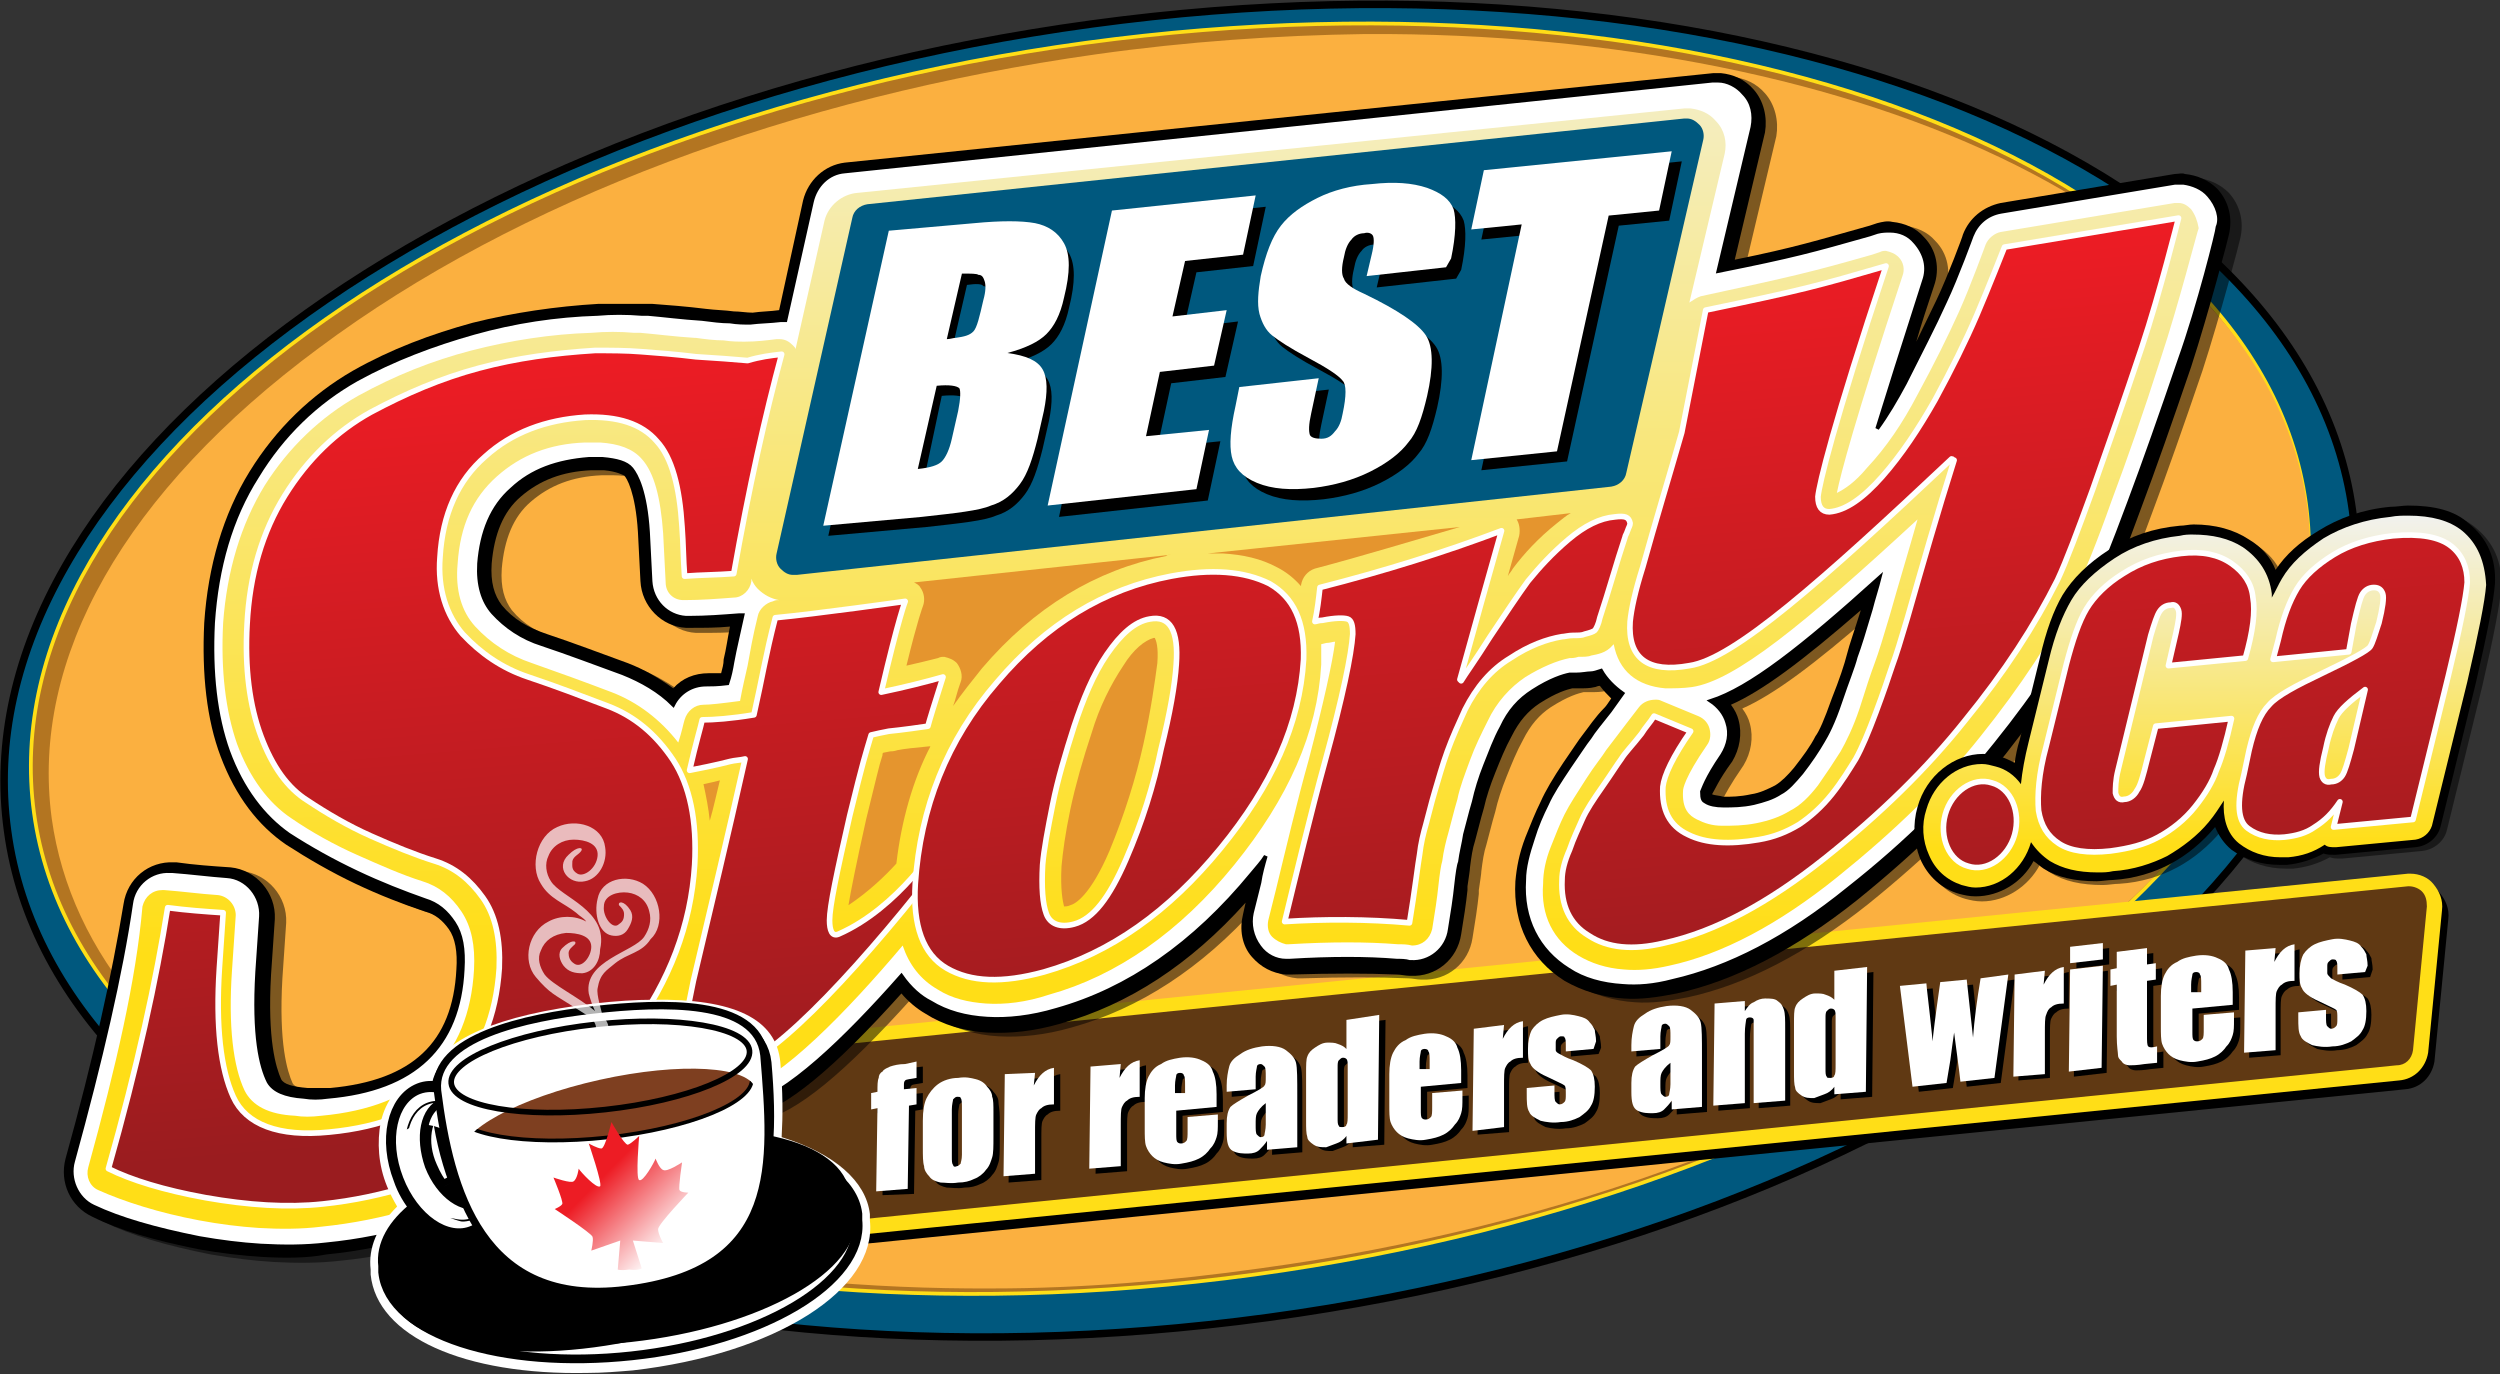
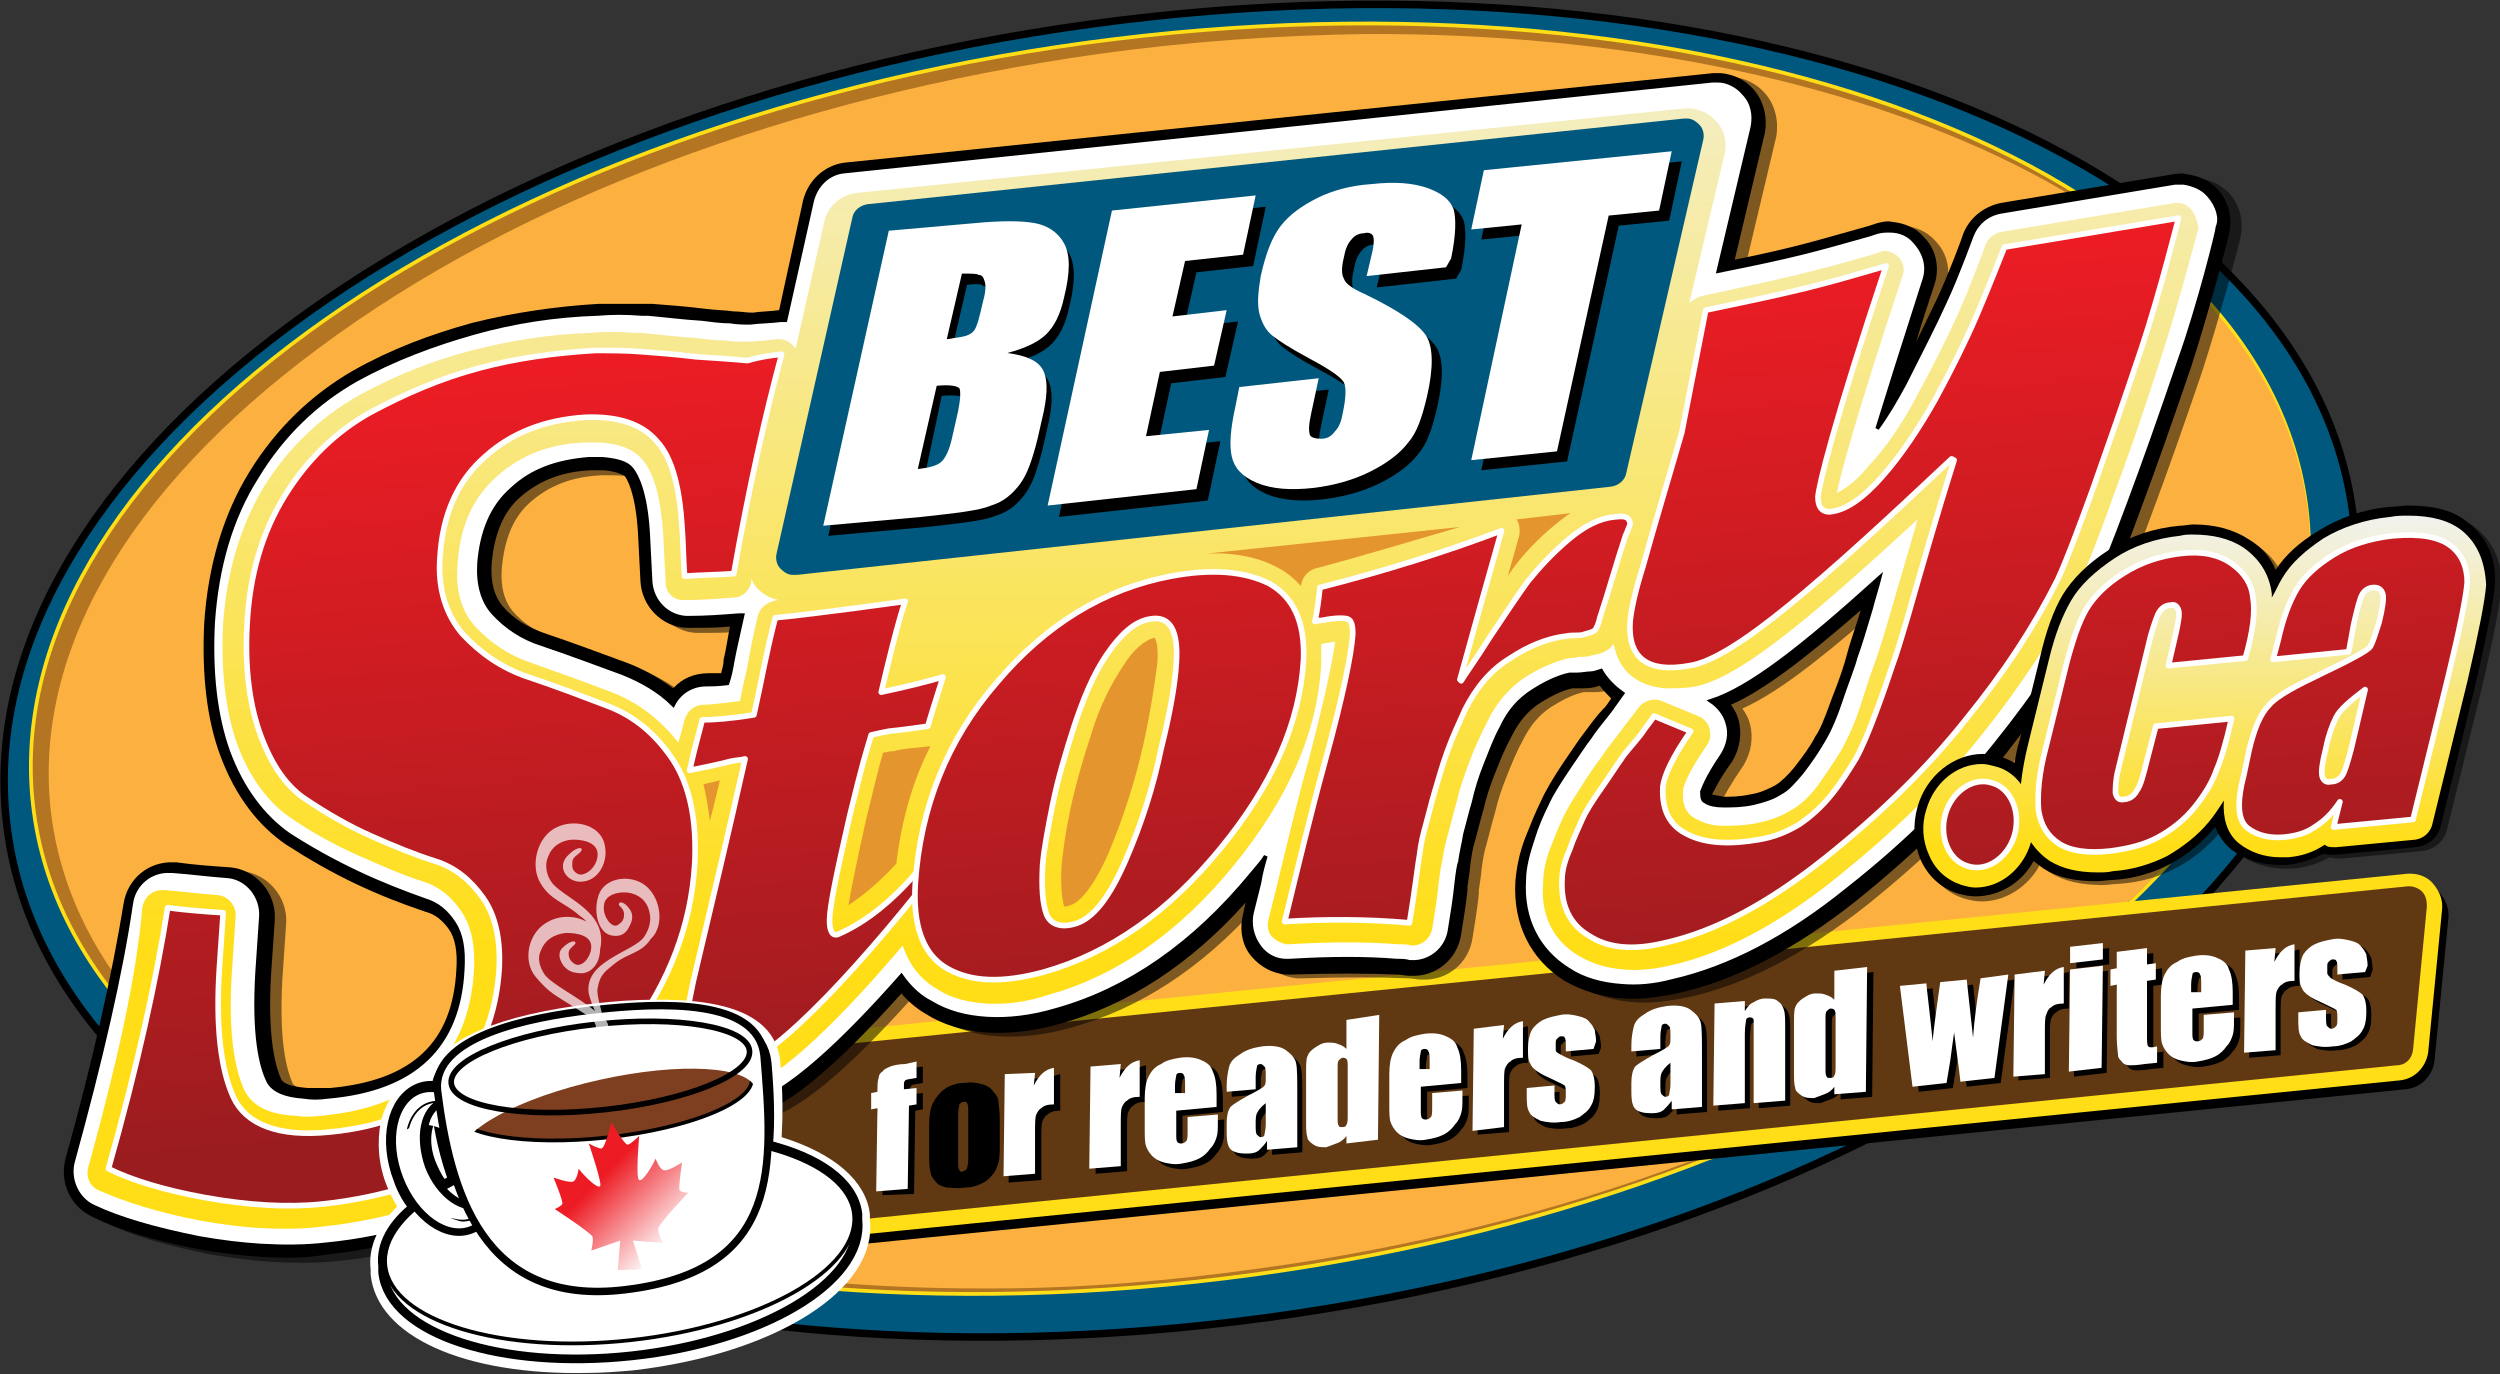
<svg xmlns="http://www.w3.org/2000/svg" xmlns:xlink="http://www.w3.org/1999/xlink" version="1.1" id="Layer_1" x="0px" y="0px" viewBox="0 0 198.3 109" enable-background="new 0 0 198.3 109" xml:space="preserve">
  <rect x="0" y="0" width="198.3" height="109" fill="#333333" stroke="none" />
  <g>
    <path fill-rule="evenodd" clip-rule="evenodd" fill="#00587E" stroke="#000000" stroke-width="0.594" stroke-linecap="round" stroke-linejoin="round" stroke-miterlimit="3.864" d="   M0.6,65.9c-3.9-28.3,34.6-57,86-64c51.4-7,96.1,10.3,100,38.6c3.9,28.4-34.6,57-86,64C49.2,111.5,4.4,94.2,0.6,65.9z" />
    <path fill-rule="evenodd" clip-rule="evenodd" fill="#B37521" stroke="#FFDE17" stroke-width="0.297" stroke-miterlimit="3.864" d="   M2.7,64.5C-1,37.5,36.4,10.2,86.1,3.4c49.8-6.8,93.1,9.6,96.8,36.5c3.7,27-33.7,54.4-83.4,61.2C49.7,107.9,6.4,91.5,2.7,64.5z" />
    <path fill-rule="evenodd" clip-rule="evenodd" fill="#FBB040" d="M78.7,102.2c-19.7,0.1-38-3.6-51.6-10.4   C13.5,85,5.6,75.7,4.1,64.9C2.4,52.2,9.9,39,25.3,27.6C41,15.9,62.9,7.7,87,4.3c7.1-1,14.3-1.5,21.3-1.6c19.7-0.1,38,3.6,51.6,10.4   c13.6,6.8,21.6,16.2,23.1,27c1.7,12.6-5.8,25.8-21.2,37.3C146.1,89,124.1,97.3,100,100.6C92.9,101.6,85.7,102.2,78.7,102.2z" />
    <path fill-rule="evenodd" clip-rule="evenodd" d="M62,99.4c-0.7,0-1.4-0.3-1.8-0.8c-0.5-0.6-0.8-1.3-0.7-2.1l1.1-11.3   c0.2-1.2,1.1-2.1,2.3-2.2L191.5,70c0.1,0,0.2,0,0.2,0c0.7,0,1.4,0.3,1.8,0.8c0.5,0.6,0.8,1.3,0.7,2.1l-1.1,11.3   c-0.2,1.2-1.1,2.1-2.3,2.2L62.2,99.3C62.1,99.3,62,99.4,62,99.4z" />
    <path fill-rule="evenodd" clip-rule="evenodd" fill="#FFDE17" d="M61.4,98.6c-0.7,0-1.4-0.3-1.8-0.8c-0.5-0.6-0.8-1.3-0.7-2.1   l1.1-11.3c0.2-1.2,1.1-2.1,2.3-2.2l128.7-12.9c0.1,0,0.2,0,0.2,0c0.7,0,1.4,0.3,1.8,0.8c0.5,0.6,0.8,1.3,0.7,2.1l-1.1,11.3   c-0.2,1.2-1.1,2.1-2.3,2.2L61.6,98.6C61.5,98.6,61.5,98.6,61.4,98.6z" />
    <path fill-rule="evenodd" clip-rule="evenodd" fill="#603913" d="M61.4,97.5c-0.4,0-0.8-0.2-1-0.4c-0.3-0.3-0.4-0.7-0.4-1.2   L61,84.5c0.1-0.7,0.6-1.2,1.3-1.2L191,70.3c0,0,0.1,0,0.1,0c0.4,0,0.8,0.2,1,0.4c0.3,0.3,0.4,0.7,0.4,1.2l-1.1,11.4   c-0.1,0.7-0.6,1.2-1.3,1.2L61.5,97.4C61.5,97.5,61.4,97.5,61.4,97.5z" />
    <g>
      <g>
        <path d="M73.2,84.6l0,1.3c-0.5,0.1-0.8,0.1-0.9,0.2c-0.1,0.1-0.1,0.2-0.1,0.4l0,0.3l1-0.1l0,1.3l-0.6,0.1l-0.1,6.6L70,94.8     l0.1-6.6l-0.5,0.1l0-1.3l0.5-0.1c0-0.5,0-0.9,0.1-1.1c0-0.2,0.1-0.4,0.3-0.5c0.1-0.2,0.4-0.3,0.6-0.4c0.3-0.1,0.7-0.2,1.2-0.2     L73.2,84.6z" />
        <path d="M79.3,88.6l0,2c0,0.7,0,1.3-0.1,1.6c-0.1,0.3-0.2,0.7-0.5,1c-0.2,0.3-0.6,0.6-0.9,0.7c-0.4,0.2-0.8,0.3-1.3,0.3     c-0.6,0.1-1,0-1.4,0c-0.4-0.1-0.7-0.2-0.9-0.5c-0.2-0.2-0.4-0.5-0.4-0.8c-0.1-0.3-0.1-0.8-0.1-1.5l0-2.1c0-0.8,0.1-1.4,0.3-1.8     c0.2-0.4,0.5-0.8,0.9-1.1c0.4-0.3,1-0.5,1.6-0.5c0.6-0.1,1,0,1.4,0.1c0.4,0.1,0.7,0.3,0.9,0.6c0.2,0.2,0.4,0.5,0.4,0.8     C79.2,87.6,79.3,88.1,79.3,88.6z M76.8,88.3c0-0.4,0-0.7-0.1-0.8c0-0.1-0.1-0.1-0.3-0.1c-0.1,0-0.2,0.1-0.3,0.2     c0,0.1-0.1,0.4-0.1,0.8l0,3.7c0,0.4,0,0.6,0.1,0.7c0,0.1,0.1,0.2,0.3,0.1c0.1,0,0.2-0.1,0.3-0.2c0-0.1,0.1-0.3,0.1-0.7L76.8,88.3     z" />
        <path d="M82.6,85.5l-0.1,1.1c0.4-0.8,0.9-1.3,1.6-1.4l0,2.9c-0.5,0-0.8,0.1-1,0.3c-0.2,0.1-0.3,0.3-0.4,0.5     c-0.1,0.2-0.1,0.7-0.1,1.5l0,3.2L80,93.8l0.1-8.1L82.6,85.5z" />
        <path d="M89.4,84.8l-0.1,1.1c0.4-0.8,0.9-1.3,1.6-1.4l0,2.9c-0.5,0-0.8,0.1-1,0.3c-0.2,0.1-0.3,0.3-0.4,0.5     c-0.1,0.2-0.1,0.7-0.1,1.5l0,3.2l-2.5,0.2l0.1-8.1L89.4,84.8z" />
        <path d="M97,88.2l-3.2,0.3l0,1.8c0,0.4,0,0.6,0.1,0.7c0.1,0.1,0.2,0.1,0.3,0.1c0.2,0,0.3-0.1,0.4-0.2c0.1-0.1,0.1-0.4,0.1-0.8     l0-1.1l2.4-0.2l0,0.6c0,0.5,0,0.9-0.1,1.2c-0.1,0.3-0.2,0.6-0.5,0.9c-0.2,0.3-0.5,0.6-0.9,0.8c-0.4,0.2-0.8,0.3-1.4,0.4     c-0.5,0.1-1,0-1.4-0.1c-0.4-0.1-0.7-0.3-0.9-0.5c-0.2-0.2-0.4-0.5-0.5-0.8c-0.1-0.3-0.1-0.8-0.1-1.4l0-2.4c0-0.7,0.1-1.3,0.3-1.7     c0.2-0.4,0.5-0.8,1-1c0.4-0.3,0.9-0.4,1.5-0.5c0.7-0.1,1.3,0,1.7,0.2c0.5,0.2,0.8,0.5,0.9,0.9c0.2,0.4,0.3,1,0.3,1.8L97,88.2z      M94.5,87.1l0-0.6c0-0.4,0-0.7-0.1-0.8c0-0.1-0.1-0.2-0.3-0.2c-0.2,0-0.3,0.1-0.3,0.2c0,0.1-0.1,0.4-0.1,0.8l0,0.6L94.5,87.1z" />
        <path d="M100,86.8l-2.3,0.2l0-0.5c0-0.6,0.1-1.1,0.2-1.5c0.1-0.4,0.4-0.7,0.9-1c0.4-0.3,1-0.5,1.7-0.6c0.8-0.1,1.5,0,1.9,0.3     c0.4,0.3,0.7,0.6,0.8,1c0.1,0.4,0.1,1.3,0.1,2.6l0,4.1l-2.4,0.2l0-0.7c-0.2,0.3-0.4,0.5-0.6,0.7c-0.2,0.2-0.5,0.3-0.9,0.3     c-0.4,0-0.8,0-1.2-0.2c-0.4-0.2-0.5-0.7-0.5-1.5l0-0.7c0-0.6,0.1-1,0.3-1.3c0.2-0.2,0.7-0.5,1.4-0.9c0.8-0.4,1.3-0.7,1.3-0.8     c0.1-0.1,0.1-0.3,0.1-0.7c0-0.4,0-0.7-0.1-0.8c-0.1-0.1-0.2-0.2-0.3-0.2c-0.2,0-0.3,0.1-0.3,0.2c0,0.1-0.1,0.4-0.1,0.8L100,86.8z      M100.8,87.9c-0.4,0.3-0.6,0.6-0.7,0.8c-0.1,0.2-0.1,0.5-0.1,0.9c0,0.4,0,0.7,0.1,0.8c0.1,0.1,0.2,0.2,0.3,0.1     c0.2,0,0.3-0.1,0.3-0.2c0-0.1,0.1-0.4,0.1-0.8L100.8,87.9z" />
-         <path d="M109.9,80.9l-0.1,9.9l-2.5,0.2l0-0.6c-0.2,0.3-0.5,0.5-0.8,0.6c-0.3,0.1-0.5,0.2-0.8,0.3c-0.4,0-0.7,0-1-0.2     c-0.3-0.2-0.5-0.4-0.5-0.6c-0.1-0.3-0.1-0.7-0.1-1.3l0-3.8c0-0.6,0-1.1,0.1-1.3c0.1-0.3,0.3-0.5,0.6-0.7c0.3-0.2,0.6-0.4,1-0.4     c0.3,0,0.6,0,0.8,0.1c0.3,0.1,0.5,0.2,0.7,0.4l0-2.3L109.9,80.9z M107.4,85c0-0.3,0-0.5-0.1-0.6c-0.1-0.1-0.2-0.1-0.3-0.1     c-0.1,0-0.2,0.1-0.3,0.2c-0.1,0.1-0.1,0.3-0.1,0.6l0,4c0,0.3,0,0.5,0.1,0.6c0,0.1,0.1,0.1,0.3,0.1c0.2,0,0.3-0.1,0.3-0.2     c0.1-0.1,0.1-0.4,0.1-0.9L107.4,85z" />
        <path d="M116.4,86.3l-3.2,0.3l0,1.8c0,0.4,0,0.6,0.1,0.7c0.1,0.1,0.2,0.1,0.3,0.1c0.2,0,0.3-0.1,0.4-0.2c0.1-0.1,0.1-0.4,0.1-0.8     l0-1.1l2.4-0.2l0,0.6c0,0.5,0,0.9-0.1,1.2c-0.1,0.3-0.2,0.6-0.5,0.9c-0.2,0.3-0.5,0.6-0.9,0.8c-0.4,0.2-0.8,0.3-1.4,0.4     c-0.5,0.1-1,0-1.4-0.1c-0.4-0.1-0.7-0.3-0.9-0.5c-0.2-0.2-0.4-0.5-0.5-0.8c-0.1-0.3-0.1-0.8-0.1-1.4l0-2.4c0-0.7,0.1-1.3,0.3-1.7     c0.2-0.4,0.5-0.8,1-1c0.4-0.3,0.9-0.4,1.5-0.5c0.7-0.1,1.3,0,1.7,0.2c0.5,0.2,0.8,0.5,0.9,0.9c0.2,0.4,0.3,1,0.3,1.8L116.4,86.3z      M113.9,85.2l0-0.6c0-0.4,0-0.7-0.1-0.8c0-0.1-0.1-0.2-0.3-0.2c-0.2,0-0.3,0.1-0.3,0.2c0,0.1-0.1,0.4-0.1,0.8l0,0.6L113.9,85.2z" />
        <path d="M119.7,81.7l-0.1,1.1c0.4-0.8,0.9-1.3,1.6-1.4l0,2.9c-0.5,0-0.8,0.1-1,0.3c-0.2,0.1-0.3,0.3-0.4,0.5     c-0.1,0.2-0.1,0.7-0.1,1.5l0,3.2l-2.5,0.2l0.1-8.1L119.7,81.7z" />
        <path d="M126.8,83.6l-2.2,0.2l0-0.4c0-0.4,0-0.6-0.1-0.7c0-0.1-0.1-0.1-0.3-0.1c-0.1,0-0.2,0.1-0.3,0.2c-0.1,0.1-0.1,0.2-0.1,0.4     c0,0.2,0,0.4,0,0.5c0,0.1,0.1,0.2,0.3,0.4c0.2,0.1,0.5,0.3,1.1,0.5c0.7,0.3,1.2,0.6,1.4,0.8c0.2,0.3,0.3,0.7,0.3,1.3     c0,0.7-0.1,1.2-0.3,1.5c-0.2,0.4-0.5,0.6-0.9,0.9c-0.4,0.2-0.9,0.4-1.5,0.4c-0.6,0.1-1.2,0-1.6-0.1c-0.4-0.2-0.8-0.4-0.9-0.7     c-0.2-0.3-0.2-0.8-0.2-1.5l0-0.4l2.2-0.2l0,0.5c0,0.4,0,0.7,0.1,0.8c0.1,0.1,0.2,0.2,0.3,0.2c0.2,0,0.3-0.1,0.4-0.2     c0.1-0.1,0.1-0.3,0.1-0.6c0-0.4,0-0.6-0.1-0.7c-0.1-0.1-0.6-0.3-1.4-0.7c-0.7-0.3-1.2-0.7-1.3-1c-0.2-0.3-0.2-0.7-0.2-1.2     c0-0.6,0.1-1.1,0.3-1.5c0.2-0.3,0.5-0.6,0.9-0.8c0.4-0.2,0.9-0.3,1.4-0.4c0.5-0.1,1,0,1.4,0.1c0.4,0.1,0.7,0.2,0.9,0.5     c0.2,0.2,0.3,0.4,0.4,0.6c0,0.2,0.1,0.5,0.1,0.9L126.8,83.6z" />
        <path d="M132.1,83.6l-2.3,0.2l0-0.5c0-0.6,0.1-1.1,0.2-1.5c0.1-0.4,0.4-0.7,0.9-1c0.4-0.3,1-0.5,1.7-0.6c0.8-0.1,1.5,0,1.9,0.3     c0.4,0.3,0.7,0.6,0.8,1c0.1,0.4,0.1,1.3,0.1,2.6l0,4.1l-2.4,0.2l0-0.7c-0.2,0.3-0.4,0.5-0.6,0.7c-0.2,0.2-0.5,0.3-0.9,0.3     c-0.4,0-0.8,0-1.2-0.2c-0.4-0.2-0.5-0.7-0.5-1.5l0-0.7c0-0.6,0.1-1,0.3-1.3c0.2-0.2,0.7-0.5,1.4-0.9c0.8-0.4,1.3-0.7,1.3-0.8     c0.1-0.1,0.1-0.3,0.1-0.7c0-0.4,0-0.7-0.1-0.8c-0.1-0.1-0.2-0.2-0.3-0.2c-0.2,0-0.3,0.1-0.3,0.2c0,0.1-0.1,0.4-0.1,0.8     L132.1,83.6z M132.9,84.7c-0.4,0.3-0.6,0.6-0.7,0.8c-0.1,0.2-0.1,0.5-0.1,0.9c0,0.4,0,0.7,0.1,0.8c0.1,0.1,0.2,0.2,0.3,0.2     c0.2,0,0.3-0.1,0.3-0.2c0-0.1,0.1-0.4,0.1-0.8L132.9,84.7z" />
        <path d="M138.8,79.8l0,0.8c0.2-0.3,0.4-0.6,0.7-0.7c0.3-0.2,0.6-0.3,0.9-0.3c0.4,0,0.8,0,1,0.2c0.3,0.2,0.4,0.4,0.5,0.7     c0.1,0.3,0.1,0.8,0.1,1.5l0,5.7l-2.5,0.2l0-5.6c0-0.6,0-0.9,0-1c0-0.1-0.1-0.2-0.3-0.2c-0.2,0-0.3,0.1-0.3,0.2     c0,0.1-0.1,0.5-0.1,1.1l0,5.5l-2.5,0.2l0.1-8.1L138.8,79.8z" />
        <path d="M148.6,77.1l-0.1,9.9l-2.5,0.2l0-0.6c-0.2,0.3-0.5,0.5-0.8,0.6c-0.3,0.1-0.5,0.2-0.8,0.3c-0.4,0-0.7,0-1-0.2     c-0.3-0.2-0.5-0.4-0.5-0.6c-0.1-0.3-0.1-0.7-0.1-1.3l0-3.8c0-0.6,0-1.1,0.1-1.3c0.1-0.3,0.3-0.5,0.6-0.7c0.3-0.2,0.6-0.4,1-0.4     c0.3,0,0.6,0,0.8,0.1c0.3,0.1,0.5,0.2,0.7,0.4l0-2.3L148.6,77.1z M146.1,81.1c0-0.3,0-0.5-0.1-0.6s-0.2-0.1-0.3-0.1     c-0.1,0-0.2,0.1-0.3,0.2c-0.1,0.1-0.1,0.3-0.1,0.6l0,4c0,0.3,0,0.5,0.1,0.6c0,0.1,0.1,0.1,0.3,0.1c0.2,0,0.3-0.1,0.3-0.2     c0.1-0.1,0.1-0.4,0.1-0.9L146.1,81.1z" />
        <path d="M159.8,77.7l-1.1,8.2l-2.7,0.3c-0.1-1-0.3-2.3-0.5-3.9c-0.1,0.7-0.2,1.4-0.3,2.2l-0.3,1.8l-2.7,0.3l-1-8l2.1-0.2     c0,0.2,0.2,1.7,0.5,4.6c0-0.3,0.2-1.9,0.6-4.7l2.1-0.2l0.5,4.6c0.1-1.4,0.3-2.9,0.6-4.7L159.8,77.7z" />
        <path d="M162.6,77.4l-0.1,1.1c0.4-0.8,0.9-1.3,1.6-1.4l0,2.9c-0.5,0-0.8,0.1-1,0.3c-0.2,0.1-0.3,0.3-0.4,0.5     c-0.1,0.2-0.1,0.7-0.1,1.5l0,3.2l-2.5,0.2l0.1-8.1L162.6,77.4z" />
        <path d="M167.2,77l-0.1,8.1l-2.6,0.3l0.1-8.1L167.2,77z M167.3,75.2l0,1.3l-2.6,0.3l0-1.3L167.3,75.2z" />
        <path d="M170.8,75.6l0,1.3l0.7-0.1l0,1.3l-0.7,0.1l0,4.3c0,0.5,0,0.8,0.1,0.9c0.1,0.1,0.3,0.1,0.7,0l0,1.3l-1,0.1     c-0.6,0.1-1,0.1-1.2,0.1c-0.2,0-0.5-0.1-0.6-0.3c-0.2-0.2-0.3-0.3-0.3-0.5c0-0.2-0.1-0.7-0.1-1.5l0-4.1l-0.5,0.1l0-1.3l0.5-0.1     l0-1.3L170.8,75.6z" />
        <path d="M177.6,80.1l-3.2,0.3l0,1.8c0,0.4,0,0.6,0.1,0.7c0.1,0.1,0.2,0.1,0.3,0.1c0.2,0,0.3-0.1,0.4-0.2c0.1-0.1,0.1-0.4,0.1-0.8     l0-1.1l2.4-0.2l0,0.6c0,0.5,0,0.9-0.1,1.2c-0.1,0.3-0.2,0.6-0.5,0.9c-0.2,0.3-0.5,0.6-0.9,0.8c-0.4,0.2-0.8,0.3-1.4,0.4     c-0.5,0.1-1,0-1.4-0.1c-0.4-0.1-0.7-0.3-0.9-0.5c-0.2-0.2-0.4-0.5-0.5-0.8c-0.1-0.3-0.1-0.8-0.1-1.4l0-2.4c0-0.7,0.1-1.3,0.3-1.7     c0.2-0.4,0.5-0.8,1-1c0.4-0.3,0.9-0.4,1.5-0.5c0.7-0.1,1.3,0,1.7,0.2c0.5,0.2,0.8,0.5,0.9,0.9c0.2,0.4,0.3,1,0.3,1.8L177.6,80.1z      M175.1,79.1l0-0.6c0-0.4,0-0.7-0.1-0.8c0-0.1-0.1-0.2-0.3-0.2c-0.2,0-0.3,0.1-0.3,0.2c0,0.1-0.1,0.4-0.1,0.8l0,0.6L175.1,79.1z" />
        <path d="M180.9,75.6l-0.1,1.1c0.4-0.8,0.9-1.3,1.6-1.4l0,2.9c-0.5,0-0.8,0.1-1,0.3c-0.2,0.1-0.3,0.3-0.4,0.5     c-0.1,0.2-0.1,0.7-0.1,1.5l0,3.2l-2.5,0.2l0.1-8.1L180.9,75.6z" />
        <path d="M188,77.5l-2.2,0.2l0-0.4c0-0.4,0-0.6-0.1-0.7c0-0.1-0.2-0.1-0.3-0.1c-0.1,0-0.2,0.1-0.3,0.2c-0.1,0.1-0.1,0.2-0.1,0.4     c0,0.2,0,0.4,0,0.5c0,0.1,0.1,0.2,0.3,0.3c0.2,0.1,0.5,0.3,1.1,0.5c0.7,0.3,1.2,0.6,1.4,0.8c0.2,0.3,0.3,0.7,0.3,1.3     c0,0.7-0.1,1.2-0.3,1.5c-0.2,0.4-0.5,0.6-0.9,0.9c-0.4,0.2-0.9,0.4-1.5,0.4c-0.6,0.1-1.2,0-1.6-0.1c-0.4-0.2-0.8-0.4-0.9-0.7     c-0.2-0.3-0.2-0.8-0.2-1.5l0-0.4l2.2-0.2l0,0.5c0,0.4,0,0.7,0.1,0.8c0.1,0.1,0.2,0.2,0.3,0.2c0.2,0,0.3-0.1,0.4-0.2     c0.1-0.1,0.1-0.3,0.1-0.6c0-0.4,0-0.6-0.1-0.7c-0.1-0.1-0.6-0.3-1.4-0.7c-0.7-0.3-1.2-0.7-1.3-1c-0.2-0.3-0.2-0.7-0.2-1.2     c0-0.6,0.1-1.1,0.3-1.5c0.2-0.3,0.5-0.6,0.9-0.8c0.4-0.2,0.9-0.3,1.4-0.4c0.5-0.1,1,0,1.4,0.1c0.4,0.1,0.7,0.2,0.9,0.5     c0.2,0.2,0.3,0.4,0.4,0.6c0,0.2,0.1,0.5,0.1,0.9L188,77.5z" />
      </g>
      <g>
        <path fill="#FFFFFF" d="M72.7,84.2l0,1.3c-0.5,0.1-0.8,0.1-0.9,0.2c-0.1,0.1-0.1,0.2-0.1,0.4l0,0.3l1-0.1l0,1.3l-0.6,0.1     l-0.1,6.6l-2.5,0.2l0.1-6.6l-0.5,0.1l0-1.3l0.5-0.1c0-0.5,0-0.9,0.1-1.1c0-0.2,0.1-0.4,0.3-0.5c0.1-0.2,0.4-0.3,0.6-0.4     c0.3-0.1,0.7-0.2,1.2-0.2L72.7,84.2z" />
-         <path fill="#FFFFFF" d="M78.8,88.2l0,2c0,0.7,0,1.3-0.1,1.6c-0.1,0.3-0.2,0.7-0.5,1c-0.2,0.3-0.6,0.6-0.9,0.7     c-0.4,0.2-0.8,0.3-1.3,0.3c-0.6,0.1-1,0-1.4,0c-0.4-0.1-0.7-0.2-0.9-0.5c-0.2-0.2-0.4-0.5-0.4-0.8c-0.1-0.3-0.1-0.8-0.1-1.5     l0-2.1c0-0.8,0.1-1.4,0.3-1.8c0.2-0.4,0.5-0.8,0.9-1.1c0.4-0.3,1-0.5,1.6-0.5c0.6-0.1,1,0,1.4,0.1c0.4,0.1,0.7,0.3,0.9,0.6     c0.2,0.2,0.4,0.5,0.4,0.8C78.8,87.2,78.8,87.7,78.8,88.2z M76.3,87.9c0-0.4,0-0.7-0.1-0.8c0-0.1-0.1-0.1-0.3-0.1     c-0.1,0-0.2,0.1-0.3,0.2c0,0.1-0.1,0.4-0.1,0.8l0,3.7c0,0.4,0,0.6,0.1,0.7c0,0.1,0.1,0.2,0.3,0.1c0.1,0,0.2-0.1,0.3-0.2     c0-0.1,0.1-0.3,0.1-0.7L76.3,87.9z" />
        <path fill="#FFFFFF" d="M82.1,85.1L82,86.1c0.4-0.8,0.9-1.3,1.6-1.4l0,2.9c-0.5,0-0.8,0.1-1,0.3c-0.2,0.1-0.3,0.3-0.4,0.5     c-0.1,0.2-0.1,0.7-0.1,1.5l0,3.2l-2.5,0.2l0.1-8.1L82.1,85.1z" />
        <path fill="#FFFFFF" d="M88.9,84.4l-0.1,1.1c0.4-0.8,0.9-1.3,1.6-1.4l0,2.9c-0.5,0-0.8,0.1-1,0.3c-0.2,0.1-0.3,0.3-0.4,0.5     c-0.1,0.2-0.1,0.7-0.1,1.5l0,3.2l-2.5,0.2l0.1-8.1L88.9,84.4z" />
        <path fill="#FFFFFF" d="M96.5,87.8l-3.2,0.3l0,1.8c0,0.4,0,0.6,0.1,0.7c0.1,0.1,0.2,0.1,0.3,0.1c0.2,0,0.3-0.1,0.4-0.2     c0.1-0.1,0.1-0.4,0.1-0.8l0-1.1l2.4-0.2l0,0.6c0,0.5,0,0.9-0.1,1.2c-0.1,0.3-0.2,0.6-0.5,0.9c-0.2,0.3-0.5,0.6-0.9,0.8     c-0.4,0.2-0.8,0.3-1.4,0.4c-0.5,0.1-1,0-1.4-0.1c-0.4-0.1-0.7-0.3-0.9-0.5c-0.2-0.2-0.4-0.5-0.5-0.8c-0.1-0.3-0.1-0.8-0.1-1.4     l0-2.4c0-0.7,0.1-1.3,0.3-1.7c0.2-0.4,0.5-0.8,1-1c0.4-0.3,0.9-0.4,1.5-0.5c0.7-0.1,1.3,0,1.7,0.2c0.5,0.2,0.8,0.5,0.9,0.9     c0.2,0.4,0.3,1,0.3,1.8L96.5,87.8z M94,86.7l0-0.6c0-0.4,0-0.7-0.1-0.8c0-0.1-0.1-0.2-0.3-0.2c-0.2,0-0.3,0.1-0.3,0.2     c0,0.1-0.1,0.4-0.1,0.8l0,0.6L94,86.7z" />
        <path fill="#FFFFFF" d="M99.6,86.4l-2.3,0.2l0-0.5c0-0.6,0.1-1.1,0.2-1.5c0.1-0.4,0.4-0.7,0.9-1c0.4-0.3,1-0.5,1.7-0.6     c0.8-0.1,1.5,0,1.9,0.3c0.4,0.3,0.7,0.6,0.8,1c0.1,0.4,0.1,1.3,0.1,2.6l0,4.1l-2.4,0.2l0-0.7c-0.2,0.3-0.4,0.5-0.6,0.7     c-0.2,0.2-0.5,0.3-0.9,0.3c-0.4,0-0.8,0-1.2-0.2c-0.4-0.2-0.5-0.7-0.5-1.5l0-0.7c0-0.6,0.1-1,0.3-1.3c0.2-0.2,0.7-0.5,1.4-0.9     c0.8-0.4,1.3-0.7,1.3-0.8c0.1-0.1,0.1-0.3,0.1-0.7c0-0.4,0-0.7-0.1-0.8c-0.1-0.1-0.2-0.2-0.3-0.2c-0.2,0-0.3,0.1-0.3,0.2     c0,0.1-0.1,0.4-0.1,0.8L99.6,86.4z M100.4,87.5c-0.4,0.3-0.6,0.6-0.7,0.8c-0.1,0.2-0.1,0.5-0.1,0.9c0,0.4,0,0.7,0.1,0.8     c0.1,0.1,0.2,0.2,0.3,0.2c0.2,0,0.3-0.1,0.3-0.2c0-0.1,0.1-0.4,0.1-0.8L100.4,87.5z" />
        <path fill="#FFFFFF" d="M109.4,80.5l-0.1,9.9l-2.5,0.3l0-0.6c-0.2,0.3-0.5,0.5-0.8,0.6c-0.3,0.1-0.5,0.2-0.8,0.3     c-0.4,0-0.7,0-1-0.2c-0.3-0.2-0.5-0.4-0.5-0.6c-0.1-0.3-0.1-0.7-0.1-1.3l0-3.8c0-0.6,0-1.1,0.1-1.3c0.1-0.3,0.3-0.5,0.6-0.7     c0.3-0.2,0.6-0.4,1-0.4c0.3,0,0.6,0,0.8,0.1c0.3,0.1,0.5,0.2,0.7,0.4l0-2.3L109.4,80.5z M106.9,84.6c0-0.3,0-0.5-0.1-0.6     c-0.1-0.1-0.2-0.1-0.3-0.1c-0.1,0-0.2,0.1-0.3,0.2c-0.1,0.1-0.1,0.3-0.1,0.6l0,4c0,0.3,0,0.5,0.1,0.6c0,0.1,0.1,0.1,0.3,0.1     c0.2,0,0.3-0.1,0.3-0.2c0.1-0.1,0.1-0.4,0.1-0.9L106.9,84.6z" />
        <path fill="#FFFFFF" d="M115.9,85.9l-3.2,0.3l0,1.8c0,0.4,0,0.6,0.1,0.7c0.1,0.1,0.2,0.1,0.3,0.1c0.2,0,0.3-0.1,0.4-0.2     c0.1-0.1,0.1-0.4,0.1-0.8l0-1.1l2.4-0.2l0,0.6c0,0.5,0,0.9-0.1,1.2c-0.1,0.3-0.2,0.6-0.5,0.9c-0.2,0.3-0.5,0.6-0.9,0.8     c-0.4,0.2-0.8,0.3-1.4,0.4c-0.5,0.1-1,0-1.4-0.1c-0.4-0.1-0.7-0.3-0.9-0.5c-0.2-0.2-0.4-0.5-0.5-0.8c-0.1-0.3-0.1-0.8-0.1-1.4     l0-2.4c0-0.7,0.1-1.3,0.3-1.7c0.2-0.4,0.5-0.8,1-1c0.4-0.3,0.9-0.4,1.5-0.5c0.7-0.1,1.3,0,1.7,0.2c0.5,0.2,0.8,0.5,0.9,0.9     c0.2,0.4,0.3,1,0.3,1.8L115.9,85.9z M113.4,84.8l0-0.6c0-0.4,0-0.7-0.1-0.8c0-0.1-0.1-0.2-0.3-0.2c-0.2,0-0.3,0.1-0.3,0.2     c0,0.1-0.1,0.4-0.1,0.8l0,0.6L113.4,84.8z" />
        <path fill="#FFFFFF" d="M119.3,81.3l-0.1,1.1c0.4-0.8,0.9-1.3,1.6-1.4l0,2.9c-0.5,0-0.8,0.1-1,0.3c-0.2,0.1-0.3,0.3-0.4,0.5     c-0.1,0.2-0.1,0.7-0.1,1.5l0,3.2l-2.5,0.3l0.1-8.1L119.3,81.3z" />
        <path fill="#FFFFFF" d="M126.4,83.2l-2.2,0.2l0-0.4c0-0.4,0-0.6-0.1-0.7c0-0.1-0.1-0.1-0.3-0.1c-0.1,0-0.2,0.1-0.3,0.2     c-0.1,0.1-0.1,0.2-0.1,0.4c0,0.2,0,0.4,0,0.5c0,0.1,0.1,0.2,0.3,0.3c0.2,0.1,0.5,0.3,1.1,0.5c0.7,0.3,1.2,0.6,1.4,0.8     c0.2,0.3,0.3,0.7,0.3,1.3c0,0.7-0.1,1.2-0.3,1.5c-0.2,0.4-0.5,0.6-0.9,0.9c-0.4,0.2-0.9,0.4-1.5,0.4c-0.6,0.1-1.2,0-1.6-0.1     c-0.4-0.2-0.8-0.4-0.9-0.7c-0.2-0.3-0.2-0.8-0.2-1.5l0-0.4l2.2-0.2l0,0.5c0,0.4,0,0.7,0.1,0.8c0.1,0.1,0.2,0.2,0.3,0.2     c0.2,0,0.3-0.1,0.4-0.2c0.1-0.1,0.1-0.3,0.1-0.6c0-0.4,0-0.6-0.1-0.7c-0.1-0.1-0.6-0.3-1.4-0.7c-0.7-0.3-1.2-0.7-1.3-1     c-0.2-0.3-0.2-0.7-0.2-1.2c0-0.6,0.1-1.1,0.3-1.5c0.2-0.3,0.5-0.6,0.9-0.8c0.4-0.2,0.9-0.3,1.4-0.4c0.5-0.1,1,0,1.4,0.1     c0.4,0.1,0.7,0.2,0.9,0.5c0.2,0.2,0.3,0.4,0.4,0.6c0,0.2,0.1,0.5,0.1,0.9L126.4,83.2z" />
        <path fill="#FFFFFF" d="M131.7,83.2l-2.3,0.2l0-0.5c0-0.6,0.1-1.1,0.2-1.5c0.1-0.4,0.4-0.7,0.9-1c0.4-0.3,1-0.5,1.7-0.6     c0.8-0.1,1.5,0,1.9,0.3c0.4,0.3,0.7,0.6,0.8,1c0.1,0.4,0.1,1.3,0.1,2.6l0,4.1l-2.4,0.2l0-0.7c-0.2,0.3-0.4,0.5-0.6,0.7     c-0.2,0.2-0.5,0.3-0.9,0.3c-0.4,0-0.8,0-1.2-0.2c-0.4-0.2-0.5-0.7-0.5-1.5l0-0.7c0-0.6,0.1-1,0.3-1.3c0.2-0.2,0.7-0.5,1.4-0.9     c0.8-0.4,1.3-0.7,1.3-0.8c0.1-0.1,0.1-0.3,0.1-0.7c0-0.4,0-0.7-0.1-0.8c-0.1-0.1-0.2-0.2-0.3-0.2c-0.2,0-0.3,0.1-0.3,0.2     c0,0.1-0.1,0.4-0.1,0.8L131.7,83.2z M132.5,84.3c-0.4,0.3-0.6,0.6-0.7,0.8c-0.1,0.2-0.1,0.5-0.1,0.9c0,0.4,0,0.7,0.1,0.8     c0.1,0.1,0.2,0.2,0.3,0.2c0.2,0,0.3-0.1,0.3-0.2c0-0.1,0.1-0.4,0.1-0.8L132.5,84.3z" />
        <path fill="#FFFFFF" d="M138.4,79.4l0,0.8c0.2-0.3,0.4-0.6,0.7-0.7c0.3-0.2,0.6-0.3,0.9-0.3c0.4,0,0.8,0,1,0.2     c0.3,0.2,0.4,0.4,0.5,0.7c0.1,0.3,0.1,0.8,0.1,1.5l0,5.7l-2.5,0.2l0-5.6c0-0.6,0-0.9,0-1c0-0.1-0.1-0.2-0.3-0.2     c-0.2,0-0.3,0.1-0.3,0.2c0,0.1-0.1,0.5-0.1,1.1l0,5.5l-2.5,0.2l0.1-8.1L138.4,79.4z" />
        <path fill="#FFFFFF" d="M148.1,76.7l-0.1,9.9l-2.5,0.2l0-0.6c-0.2,0.3-0.5,0.5-0.8,0.6c-0.3,0.1-0.5,0.2-0.8,0.3     c-0.4,0-0.7,0-1-0.2c-0.3-0.2-0.5-0.4-0.5-0.6c-0.1-0.3-0.1-0.7-0.1-1.3l0-3.8c0-0.6,0-1.1,0.1-1.3c0.1-0.3,0.3-0.5,0.6-0.7     c0.3-0.2,0.6-0.4,1-0.4c0.3,0,0.6,0,0.8,0.1c0.3,0.1,0.5,0.2,0.7,0.4l0-2.3L148.1,76.7z M145.6,80.7c0-0.3,0-0.5-0.1-0.6     c-0.1-0.1-0.2-0.1-0.3-0.1c-0.1,0-0.2,0.1-0.3,0.2c-0.1,0.1-0.1,0.3-0.1,0.6l0,4c0,0.3,0,0.5,0.1,0.6c0,0.1,0.1,0.1,0.3,0.1     c0.2,0,0.3-0.1,0.3-0.2c0.1-0.1,0.1-0.4,0.1-0.9L145.6,80.7z" />
        <path fill="#FFFFFF" d="M159.3,77.3l-1.1,8.2l-2.7,0.3c-0.1-1-0.3-2.3-0.5-3.9c-0.1,0.7-0.2,1.4-0.3,2.2l-0.3,1.8l-2.7,0.3l-1-8     l2.1-0.2c0,0.2,0.2,1.7,0.5,4.6c0-0.3,0.2-1.9,0.6-4.7l2.1-0.2l0.5,4.6c0.1-1.4,0.3-2.9,0.6-4.7L159.3,77.3z" />
        <path fill="#FFFFFF" d="M162.2,77l-0.1,1.1c0.4-0.8,0.9-1.3,1.6-1.4l0,2.9c-0.5,0-0.8,0.1-1,0.3c-0.2,0.1-0.3,0.3-0.4,0.6     c-0.1,0.2-0.1,0.7-0.1,1.5l0,3.2l-2.5,0.2l0.1-8.1L162.2,77z" />
        <path fill="#FFFFFF" d="M166.8,76.6l-0.1,8.1l-2.6,0.3l0.1-8.1L166.8,76.6z M166.8,74.8l0,1.3l-2.6,0.3l0-1.3L166.8,74.8z" />
        <path fill="#FFFFFF" d="M170.3,75.2l0,1.3l0.7-0.1l0,1.3l-0.7,0.1l0,4.3c0,0.5,0,0.8,0.1,0.9c0.1,0.1,0.3,0.1,0.7,0l0,1.3l-1,0.1     c-0.6,0.1-1,0.1-1.2,0.1c-0.2,0-0.5-0.1-0.6-0.3c-0.2-0.2-0.3-0.3-0.3-0.5c0-0.2-0.1-0.7-0.1-1.5l0-4.1l-0.5,0.1l0-1.3l0.5-0.1     l0-1.3L170.3,75.2z" />
        <path fill="#FFFFFF" d="M177.1,79.7l-3.2,0.3l0,1.8c0,0.4,0,0.6,0.1,0.7c0.1,0.1,0.2,0.1,0.3,0.1c0.2,0,0.3-0.1,0.4-0.2     c0.1-0.1,0.1-0.4,0.1-0.8l0-1.1l2.4-0.2l0,0.6c0,0.5,0,0.9-0.1,1.2c-0.1,0.3-0.2,0.6-0.5,0.9c-0.2,0.3-0.5,0.6-0.9,0.8     c-0.4,0.2-0.8,0.3-1.4,0.4c-0.5,0.1-1,0-1.4-0.1c-0.4-0.1-0.7-0.3-0.9-0.5c-0.2-0.2-0.4-0.5-0.5-0.8c-0.1-0.3-0.1-0.8-0.1-1.4     l0-2.4c0-0.7,0.1-1.3,0.3-1.7c0.2-0.4,0.5-0.8,1-1c0.4-0.3,0.9-0.4,1.5-0.5c0.7-0.1,1.3,0,1.7,0.2c0.5,0.2,0.8,0.5,0.9,0.9     c0.2,0.4,0.3,1,0.3,1.8L177.1,79.7z M174.6,78.7l0-0.6c0-0.4,0-0.7-0.1-0.8c0-0.1-0.1-0.2-0.3-0.2c-0.2,0-0.3,0.1-0.3,0.2     c0,0.1-0.1,0.4-0.1,0.8l0,0.6L174.6,78.7z" />
        <path fill="#FFFFFF" d="M180.5,75.2l-0.1,1.1c0.4-0.8,0.9-1.3,1.6-1.4l0,2.9c-0.5,0-0.8,0.1-1,0.3c-0.2,0.1-0.3,0.3-0.4,0.5     c-0.1,0.2-0.1,0.7-0.1,1.5l0,3.2l-2.5,0.2l0.1-8.1L180.5,75.2z" />
        <path fill="#FFFFFF" d="M187.6,77.1l-2.2,0.2l0-0.4c0-0.4,0-0.6-0.1-0.7c0-0.1-0.2-0.1-0.3-0.1c-0.1,0-0.2,0.1-0.3,0.2     c-0.1,0.1-0.1,0.2-0.1,0.4c0,0.2,0,0.4,0,0.5c0,0.1,0.1,0.2,0.3,0.4c0.2,0.1,0.5,0.3,1.1,0.5c0.7,0.3,1.2,0.6,1.4,0.8     c0.2,0.3,0.3,0.7,0.3,1.3c0,0.7-0.1,1.2-0.3,1.5c-0.2,0.4-0.5,0.6-0.9,0.9c-0.4,0.2-0.9,0.4-1.5,0.4c-0.6,0.1-1.2,0-1.6-0.1     c-0.4-0.2-0.8-0.4-0.9-0.7c-0.2-0.3-0.2-0.8-0.2-1.5l0-0.4l2.2-0.2l0,0.5c0,0.4,0,0.7,0.1,0.8c0.1,0.1,0.2,0.2,0.3,0.2     c0.2,0,0.3-0.1,0.4-0.2c0.1-0.1,0.1-0.3,0.1-0.6c0-0.4,0-0.6-0.1-0.7c-0.1-0.1-0.6-0.3-1.4-0.7c-0.7-0.3-1.2-0.7-1.3-1     c-0.2-0.3-0.2-0.7-0.2-1.2c0-0.6,0.1-1.1,0.3-1.5c0.2-0.3,0.5-0.6,0.9-0.8c0.4-0.2,0.9-0.3,1.4-0.4c0.5-0.1,1,0,1.4,0.1     c0.4,0.1,0.7,0.2,0.9,0.5c0.2,0.2,0.3,0.4,0.4,0.6c0,0.2,0.1,0.5,0.1,0.9L187.6,77.1z" />
      </g>
    </g>
    <path opacity="0.5" d="M21.7,100.1c-1.6-0.1-3.3-0.3-5-0.6c-3.5-0.7-6.3-1.5-8.5-2.6c-1.7-0.8-2.6-2.7-2.1-4.6   c2.2-7.9,3.7-14.8,4.6-20.3c0.3-2,2-3.4,4-3.3c0.1,0,0.1,0,0.2,0c1.4,0.2,2.8,0.3,4.3,0.4c2,0.2,3.6,2,3.5,4.1l-0.3,4.4   c-0.3,5.2,0.4,7.4,0.8,8.3c0.2,0.4,0.9,0.6,2.1,0.7c0.5,0,1.1,0,1.8,0c6.5-0.6,9.7-3.6,10-9.4c0.1-1.4-0.1-2.5-0.6-3.2   c-0.5-0.7-1.1-1.2-1.9-1.4c-1.8-0.6-3.6-1.3-5.5-2.2c-1.9-0.9-3.8-2-5.5-3.1c-2.2-1.5-4-3.8-5.2-7c-1.1-2.9-1.5-6.5-1.3-10.6   c0.3-4.5,1.5-8.6,3.6-12c2.1-3.4,4.9-6.1,8.2-8c3-1.7,6.2-2.9,9.5-3.8c3.2-0.8,6.6-1.3,10-1.5c1.2,0,2.4,0,3.6,0c0.2,0,0.4,0,0.6,0   c1.3,0.1,2.7,0.2,4.3,0.4l0,0c0.8,0.1,1.5,0.1,2.2,0.2c0.5,0,1,0.1,1.5,0.1c0.7-0.1,1.4-0.1,2.1-0.2l1.9-8.7c0.4-1.6,1.7-2.8,3.3-3   l68.9-7.1c0.2,0,0.4,0,0.6,0c1,0.1,1.9,0.5,2.6,1.3c0.8,0.9,1.1,2.2,0.9,3.4l-2.4,10.1c4.9-1,6.4-1.5,10.7-2.7l0.6-0.2   c0.4-0.1,0.8-0.2,1.2-0.1c1,0.1,1.9,0.5,2.5,1.2c1,1,1.3,2.5,0.8,3.9c-0.5,1.5-1,3-1.4,4.4c0.6-1.2,1.1-2.3,1.6-3.3   c0.9-1.9,2.1-5.1,2.1-5.2c0.5-1.3,1.6-2.2,3-2.5l13.8-2.3c0.3,0,0.6-0.1,0.8,0c1,0.1,1.9,0.5,2.6,1.2c0.9,1,1.2,2.3,0.9,3.6   c0,0.1-1.6,6.2-3,10.5c-1.5,4.4-2.8,8.1-4,11.3c-1.3,3.5-2.2,6-3,7.5l0,0.1c-1.9,3.8-4.4,7.6-7.7,11.8c-3.2,4-7.1,7.8-11.8,11.6   c-4.9,3.9-9.7,6.4-14.3,7.4c-1.5,0.3-2.9,0.5-4.2,0.4c-1.7-0.1-3.3-0.6-4.7-1.4c-2.7-1.7-4.1-4.5-3.9-7.9c0.1-1.1,0.3-2.2,0.8-3.5   c0.4-1,0.8-2,1.2-2.8c0.4-0.9,1-1.9,1.8-3.1c0.7-1,1.2-1.8,1.6-2.3c0.4-0.5,0.9-1.3,1.7-2.1c0.1-0.1,0.3-0.4,0.5-0.7   c-0.3-0.3-0.6-0.6-0.9-1c-0.2,0-0.3,0.1-0.4,0.1c-0.4,0.1-0.8,0.1-1.3,0.1c-0.3,0-0.4,0-0.5,0c-0.4,0.1-1.2,0.3-2.6,1.2   c-0.9,0.6-1.6,1.4-2.2,2.6c-0.5,0.9-0.9,1.9-1.3,2.9c-0.4,1-0.7,1.9-0.9,2.8c-0.3,1-0.5,1.9-0.7,2.6c-0.2,0.6-0.3,1.3-0.4,2.1   c0,0.2-0.1,0.8-0.2,1.5l0,0.3c-0.1,1-0.3,2.3-0.5,3.5c-0.3,2-2,3.4-4,3.3l-0.1,0c-0.3,0-0.7-0.1-1-0.1c-2.4-0.1-5.1-0.1-8.4,0   c-0.1,0-0.3,0-0.4,0c-1.1-0.1-2-0.6-2.7-1.4c-0.8-0.9-1-2.2-0.7-3.4l0.2-0.9c-4.4,4.9-9.3,8.1-14.7,9.6c-2.1,0.6-4,0.8-5.8,0.7   c-1.8-0.1-3.5-0.6-4.9-1.5c-0.7-0.4-1.4-1-1.9-1.6c-5.3,5.9-9.2,9.2-12.1,9.8c-1.1,0.3-2.1,0.4-3,0.3C55,89.2,53.6,88,52.9,87   c-0.1-0.1-0.1-0.2-0.2-0.2c-3.1,3.6-6.7,6.5-10.7,8.6c-4.8,2.5-9.8,4.1-15,4.6C25.3,100.2,23.5,100.2,21.7,100.1z M136.7,63.3   c0.2,0.1,0.6,0.1,0.9,0.2c0.6,0,1.3,0,2.2-0.2c0.7-0.1,1.3-0.4,1.9-0.7c0.5-0.3,1-0.8,1.5-1.4c0.7-0.9,1.3-1.7,1.7-2.5   c0.3-0.4,0.7-1.3,1.3-3c0.6-1.5,1-2.7,1.2-3.5c0.2-0.8,0.6-1.9,1.1-3.5c-4.6,4-7.8,6.4-10.3,7.5c0.3,0.4,0.5,0.8,0.6,1.2   c0.3,1.1,0.1,2.3-0.5,3.3C137.2,62.3,136.8,63.1,136.7,63.3z M48.7,37.7c-0.3,0-0.6,0-1,0c-2.3,0.1-4.1,0.8-5.6,2.1   c-1.4,1.2-2.1,3-2.3,5.3c-0.1,1.5,0.2,2.5,0.8,3.3c0.9,1.1,2.1,1.8,3.6,2.3c2.1,0.7,4.2,1.5,6.4,2.3c1.3,0.5,2.5,1.2,3.6,2   c0.7-0.8,1.7-1.2,2.8-1.2c0.2,0,0.5,0,1,0c0.1-0.4,0.2-0.7,0.2-1.1c0.2-0.8,0.3-1.6,0.5-2.6c-1,0.1-2.1,0.1-3.1,0.1   c-0.1,0-0.2,0-0.4,0c-1.9-0.1-3.5-1.7-3.6-3.7l-0.2-3.9c-0.2-3.2-0.9-4.3-1.1-4.5C50.3,38,49.9,37.7,48.7,37.7z" />
    <path d="M20.8,99.7c-1.6-0.1-3.3-0.3-5-0.6c-3.5-0.7-6.3-1.5-8.5-2.6c-1.7-0.8-2.6-2.7-2.1-4.6C7.4,84,8.9,77.2,9.8,71.7   c0.3-2,2-3.4,4-3.3c0.1,0,0.1,0,0.2,0c1.4,0.2,2.8,0.3,4.3,0.4c2,0.2,3.6,2,3.5,4.1l-0.3,4.4c-0.3,5.2,0.4,7.4,0.8,8.3   c0.2,0.4,0.9,0.6,2.1,0.7c0.5,0,1.1,0,1.8,0c6.5-0.6,9.7-3.6,10-9.4c0.1-1.4-0.1-2.5-0.6-3.2c-0.5-0.7-1.1-1.2-1.9-1.4   c-1.8-0.6-3.6-1.3-5.5-2.2c-1.9-0.9-3.8-2-5.5-3.1c-2.2-1.5-4-3.8-5.2-7c-1.1-2.9-1.5-6.5-1.3-10.6c0.3-4.5,1.5-8.6,3.6-12   c2.1-3.4,4.9-6.1,8.2-8c3-1.7,6.2-2.9,9.5-3.8c3.2-0.8,6.6-1.3,10-1.5c1.2,0,2.4,0,3.6,0c0.2,0,0.4,0,0.6,0   c1.3,0.1,2.7,0.2,4.3,0.4l0,0c0.8,0.1,1.5,0.1,2.2,0.2c0.5,0,1,0.1,1.5,0.1c0.7-0.1,1.4-0.1,2.1-0.2l1.9-8.7c0.4-1.6,1.7-2.8,3.3-3   l68.9-7.1c0.2,0,0.4,0,0.6,0c1,0.1,1.9,0.5,2.6,1.3c0.8,0.9,1.1,2.2,0.9,3.4l-2.4,10.1c4.9-1,6.4-1.5,10.7-2.7l0.6-0.2   c0.4-0.1,0.8-0.2,1.2-0.1c1,0.1,1.9,0.5,2.5,1.2c1,1,1.3,2.5,0.8,3.9c-0.5,1.5-1,3-1.4,4.4c0.6-1.2,1.1-2.3,1.6-3.3   c0.9-1.9,2.1-5.1,2.1-5.2c0.5-1.3,1.6-2.2,3-2.5l13.8-2.3c0.3,0,0.6-0.1,0.8,0c1,0.1,1.9,0.5,2.6,1.2c0.9,1,1.2,2.3,0.9,3.6   c0,0.1-1.6,6.2-3,10.5c-1.5,4.4-2.8,8.1-4,11.3c-1.3,3.5-2.2,6-3,7.5l0,0.1c-1.9,3.8-4.4,7.6-7.7,11.8c-3.2,4-7.1,7.8-11.8,11.6   c-4.9,3.9-9.7,6.4-14.3,7.4c-1.5,0.3-2.9,0.5-4.2,0.4c-1.7-0.1-3.3-0.6-4.7-1.4c-2.7-1.7-4.1-4.5-3.9-7.9c0.1-1.1,0.3-2.2,0.8-3.5   c0.4-1,0.8-2,1.2-2.8c0.4-0.9,1-1.9,1.8-3.1c0.7-1,1.2-1.8,1.6-2.3c0.4-0.5,0.9-1.3,1.7-2.1c0.1-0.1,0.3-0.4,0.5-0.7   c-0.3-0.3-0.6-0.6-0.9-1c-0.2,0-0.3,0.1-0.4,0.1c-0.4,0.1-0.8,0.1-1.3,0.1c-0.3,0-0.4,0-0.5,0c-0.4,0.1-1.2,0.3-2.6,1.2   c-0.9,0.6-1.6,1.4-2.2,2.6c-0.5,0.9-0.9,1.9-1.3,2.9c-0.4,1-0.7,1.9-0.9,2.8c-0.3,1-0.5,1.9-0.7,2.6c-0.2,0.6-0.3,1.3-0.4,2.1   c0,0.2-0.1,0.8-0.2,1.5l0,0.3c-0.1,1-0.3,2.3-0.5,3.5c-0.3,2-2,3.4-4,3.3l-0.1,0c-0.3,0-0.7-0.1-1-0.1c-2.4-0.1-5.1-0.1-8.4,0   c-0.1,0-0.3,0-0.4,0c-1.1-0.1-2-0.6-2.7-1.4c-0.8-0.9-1-2.2-0.7-3.4l0.2-0.9c-4.4,4.9-9.3,8.1-14.7,9.6c-2.1,0.6-4,0.8-5.8,0.7   c-1.8-0.1-3.5-0.6-4.9-1.5c-0.7-0.4-1.4-1-1.9-1.6c-5.3,5.9-9.2,9.2-12.1,9.8c-1.1,0.3-2.1,0.4-3,0.3c-2.4-0.1-3.8-1.4-4.6-2.4   c-0.1-0.1-0.1-0.2-0.2-0.2c-3.1,3.6-6.7,6.5-10.7,8.6c-4.8,2.5-9.8,4.1-15,4.6C24.4,99.8,22.6,99.8,20.8,99.7z M135.8,63   c0.2,0.1,0.6,0.1,0.9,0.2c0.6,0,1.3,0,2.2-0.2c0.7-0.1,1.3-0.4,1.9-0.7c0.5-0.3,1-0.8,1.5-1.4c0.7-0.9,1.3-1.7,1.7-2.5   c0.3-0.4,0.7-1.3,1.3-3c0.6-1.5,1-2.7,1.2-3.5c0.2-0.8,0.6-1.9,1.1-3.5c-4.6,4-7.8,6.4-10.3,7.5c0.3,0.4,0.5,0.8,0.6,1.2   c0.3,1.1,0.1,2.3-0.5,3.3C136.3,61.9,136,62.7,135.8,63z M47.9,37.3c-0.3,0-0.6,0-1,0c-2.3,0.1-4.1,0.8-5.6,2.1   c-1.4,1.2-2.1,3-2.3,5.3c-0.1,1.5,0.2,2.5,0.8,3.3c0.9,1.1,2.1,1.8,3.6,2.3c2.1,0.7,4.2,1.5,6.4,2.3c1.3,0.5,2.5,1.2,3.6,2   c0.7-0.8,1.7-1.2,2.8-1.2c0.2,0,0.5,0,1,0c0.1-0.4,0.2-0.7,0.2-1.1c0.2-0.8,0.3-1.6,0.5-2.6c-1,0.1-2.1,0.1-3.1,0.1   c-0.1,0-0.2,0-0.4,0c-1.9-0.1-3.5-1.7-3.6-3.7l-0.2-3.9c-0.2-3.2-0.9-4.3-1.1-4.5C49.4,37.7,49,37.4,47.9,37.3z" />
    <path fill="#FFFFFF" stroke="#000000" stroke-width="0.297" stroke-miterlimit="3.864" d="M175.2,15.5c-0.5-0.6-1.3-0.9-2-1   c-0.2,0-0.4,0-0.7,0l-13.8,2.3c-1.1,0.2-1.9,0.9-2.3,1.9c0,0-1.2,3.3-2.1,5.2c-0.9,2-2,4.1-3.2,6.5c-0.7,1.3-1.4,2.5-2.2,3.6   c0.8-2.6,2-6.4,3.7-11.7c0.4-1.1,0.1-2.2-0.7-3.1c-0.5-0.6-1.2-0.9-2-0.9c-0.3,0-0.6,0-1,0.1l-0.6,0.2c-4.6,1.3-6,1.7-12,2.9   l2.7-11.4c0.2-1,0-2-0.7-2.7c-0.5-0.6-1.3-1-2-1c-0.2,0-0.3,0-0.5,0L67,13.6c-1.3,0.1-2.3,1.1-2.6,2.4l-2.1,9.4c-0.1,0-0.3,0-0.4,0   c-0.8,0.1-1.6,0.1-2.4,0.2c-0.5,0-1,0-1.6-0.1c-0.7,0-1.4-0.1-2.2-0.2l0,0c-1.6-0.1-3.1-0.3-4.3-0.4c-0.2,0-0.4,0-0.5,0   c-1.2-0.1-2.4-0.1-3.5,0c-3.3,0.1-6.6,0.6-9.8,1.5c-3.2,0.9-6.4,2.1-9.3,3.7c-3.2,1.8-5.9,4.4-7.9,7.7c-2.1,3.3-3.2,7.2-3.5,11.6   c-0.2,4,0.2,7.4,1.2,10.2c1.1,3,2.8,5.2,4.8,6.6c1.7,1.1,3.5,2.1,5.4,3c1.9,0.9,3.7,1.6,5.4,2.2c1,0.3,1.7,0.9,2.3,1.8   c0.6,0.9,0.8,2.1,0.7,3.7C36.4,83,32.9,86.4,26,87c-0.7,0.1-1.3,0.1-1.9,0c-1.5-0.1-2.4-0.5-2.8-1.2c-0.6-1.2-1.2-3.6-0.9-8.7   l0.3-4.4c0.1-1.6-1.1-3.1-2.7-3.2c-1.4-0.1-2.9-0.3-4.3-0.4c-0.1,0-0.1,0-0.2,0c-1.5-0.1-2.9,1-3.1,2.6c-0.8,5.5-2.4,12.4-4.6,20.4   c-0.4,1.4,0.3,3,1.6,3.6c2.1,1,4.9,1.8,8.4,2.5c1.7,0.3,3.3,0.5,4.9,0.6c1.8,0.1,3.5,0.1,5.2-0.1c5.1-0.5,10-2,14.7-4.5   c4.2-2.2,8-5.4,11.2-9.4c0.2,0.4,0.4,0.9,0.7,1.2c0.6,0.9,1.8,1.9,4,2c0.8,0,1.7,0,2.7-0.3c3.2-0.8,7.8-5.2,12.3-10.3   c0.7,1,1.5,1.7,2.3,2.1c1.3,0.8,2.8,1.2,4.5,1.3c1.6,0.1,3.5-0.1,5.5-0.7c5.7-1.6,10.9-5.2,15.5-10.8c0.4-0.5,0.8-0.9,1.1-1.4   c-0.2,0.7-0.4,1.4-0.5,2.1l-0.6,2.4c-0.2,0.9,0,1.9,0.6,2.7c0.5,0.7,1.3,1.1,2.1,1.1c0.1,0,0.2,0,0.3,0c3.3-0.2,6.1-0.2,8.5,0   c0.3,0,0.7,0,1,0.1c0,0,0,0,0.1,0c1.5,0.1,2.9-1,3.1-2.6c0.2-1.2,0.4-2.5,0.5-3.5c0.1-0.9,0.2-1.6,0.3-1.8c0.1-0.8,0.3-1.5,0.4-2.2   c0.2-0.7,0.4-1.6,0.7-2.6c0.2-0.9,0.5-1.9,0.9-2.9c0.4-1,0.8-2.1,1.3-3c0.6-1.3,1.4-2.2,2.5-2.9c1.4-0.9,2.4-1.2,2.9-1.3   c0.1,0,0.2,0,0.5,0c0.5,0,0.9-0.1,1.2-0.1c0.2,0,0.5-0.1,0.8-0.2c0.4,0.7,1,1.3,1.7,1.8c0,0-1,1.4-1,1.4c-0.7,0.9-1.3,1.6-1.6,2.1   c-0.4,0.5-0.9,1.3-1.6,2.3c-0.8,1.2-1.4,2.1-1.8,3c-0.4,0.8-0.8,1.7-1.1,2.7c-0.4,1.2-0.7,2.3-0.7,3.3c-0.2,3.1,1.1,5.6,3.5,7.1   c1.2,0.8,2.7,1.2,4.3,1.3c1.2,0.1,2.5,0,4-0.4c4.4-1,9.1-3.4,13.9-7.3c4.7-3.7,8.5-7.5,11.7-11.5c3.3-4.1,5.8-7.9,7.6-11.7   c0,0,0,0,0,0c0.7-1.5,1.7-4,3-7.5c1.2-3.2,2.5-6.9,4-11.3c1.5-4.2,3-10.2,3-10.5C176.2,17.3,175.9,16.3,175.2,15.5z M49.4,53.4   c-2.2-0.8-4.3-1.6-6.4-2.3c-1.6-0.5-2.9-1.4-3.9-2.5c-0.8-0.9-1.2-2.2-1.1-3.9c0.2-2.5,1-4.5,2.6-5.9c1.6-1.5,3.6-2.2,6.1-2.4   c0.4,0,0.7,0,1.1,0c1.1,0.1,1.9,0.3,2.3,0.8c0.4,0.5,1.1,1.8,1.3,5l0.2,3.9c0.1,1.6,1.3,2.8,2.8,2.9c0.1,0,0.2,0,0.3,0   c1.3,0,2.6-0.1,3.9-0.2c0.1,0,0.2,0,0.3,0c-0.3,1.4-0.6,2.6-0.8,3.7c-0.1,0.6-0.2,1.1-0.4,1.7c-0.8,0.1-1.3,0.1-1.7,0.1   c-1.1,0-2.1,0.6-2.6,1.6C52.3,54.8,50.9,54,49.4,53.4z M148.4,48.3c-0.5,1.7-0.9,3-1.2,3.8c-0.2,0.8-0.7,2-1.2,3.5   c-0.6,1.8-1.1,2.7-1.4,3.2c-0.4,0.7-1,1.6-1.7,2.5c-0.6,0.7-1.1,1.3-1.7,1.6c-0.6,0.4-1.3,0.6-2.1,0.8c-0.9,0.2-1.7,0.2-2.4,0.2   c-0.6,0-1.1-0.1-1.4-0.3c-0.2-0.1-0.3-0.2-0.3-0.8c0.1-0.2,0.3-1,1.6-2.9c0.5-0.8,0.7-1.7,0.4-2.6c-0.2-0.7-0.7-1.3-1.3-1.7   c3.1-1,7.2-4.2,13.4-9.8C148.9,46.6,148.6,47.5,148.4,48.3z" />
    <linearGradient id="SVGID_1_" gradientUnits="userSpaceOnUse" x1="92.43" y1="74.627" x2="92.43" y2="-11.606" gradientTransform="matrix(1 -6.700000e-03 6.700000e-03 1 -2.22 1.167)">
      <stop offset="0" style="stop-color:#FFDE17" />
      <stop offset="1" style="stop-color:#F1F2F2" />
    </linearGradient>
    <path fill="url(#SVGID_1_)" d="M173.8,16.6c-0.3-0.3-0.6-0.5-1-0.5c-0.1,0-0.2,0-0.3,0l-13.8,2.3c-0.5,0.1-1,0.5-1.2,1   c0,0-1.2,3.3-2.1,5.3c-0.9,2-2,4.2-3.3,6.6c-1.2,2.3-2.5,4.2-4,5.8c-1,1.2-1.8,1.7-2.4,2c0.3-1.5,1.4-5.7,5.2-17.2   c0.2-0.5,0.1-1.1-0.3-1.5c-0.3-0.3-0.6-0.4-1-0.5c-0.2,0-0.3,0-0.5,0.1l-0.6,0.2c-4.9,1.4-6.2,1.7-13.6,3.3   c-0.3,0.1-0.6,0.3-0.9,0.5l2.8-11.8c0.2-0.9,0-1.9-0.7-2.6c-0.5-0.6-1.2-0.9-2-1c-0.2,0-0.3,0-0.5,0l-65.6,6.7   c-1.2,0.1-2.3,1-2.6,2.2l-2.3,10.2c0-0.1-0.1-0.2-0.2-0.3c-0.3-0.3-0.6-0.5-1.1-0.5c-0.1,0-0.2,0-0.2,0c-0.8,0.1-1.6,0.2-2.5,0.2   c-0.5,0-1.1,0-1.7-0.1c-0.7,0-1.5-0.1-2.2-0.2l-0.1,0c-1.6-0.1-3.1-0.3-4.3-0.4c-0.2,0-0.4,0-0.5,0c-1.1-0.1-2.3-0.1-3.4,0   c-3.2,0.1-6.4,0.6-9.5,1.4c-3.1,0.8-6.1,2-9,3.6c-3,1.7-5.5,4.1-7.4,7.1c-1.9,3.1-3,6.8-3.3,10.9c-0.2,3.8,0.2,7,1.1,9.6   c1,2.7,2.5,4.7,4.3,5.9c1.6,1.1,3.4,2.1,5.2,2.9c1.8,0.8,3.6,1.6,5.2,2.1c1.3,0.4,2.3,1.2,3.1,2.4c0.8,1.2,1.1,2.7,1,4.6   c-0.4,7-4.5,10.9-12.1,11.6c-0.8,0.1-1.5,0.1-2.1,0c-2.1-0.1-3.4-0.8-4-2c-0.9-1.9-1.3-5.1-1-9.5l0.3-4.4c0-0.8-0.6-1.5-1.4-1.6   c-1.5-0.1-2.9-0.3-4.3-0.4c0,0-0.1,0-0.1,0c-0.8,0-1.4,0.5-1.6,1.3C10.8,77.7,9.2,84.6,7,92.6c-0.2,0.7,0.1,1.5,0.8,1.8   c2,0.9,4.8,1.8,8,2.4c1.6,0.3,3.2,0.5,4.7,0.6c1.7,0.1,3.4,0.1,5-0.1c4.9-0.5,9.6-1.9,14.2-4.3c4.4-2.3,8.2-5.6,11.4-9.9   c0.7-0.9,1.3-1.9,1.9-2.8c-0.3,1.5-0.3,1.7-0.3,1.8c-0.1,1.3,0.2,2.4,0.8,3.2c0.4,0.6,1.3,1.3,2.9,1.4c0.7,0,1.4,0,2.3-0.2   c3.2-0.8,8.6-6.4,12.9-11.5c0.5,1.5,1.4,2.7,2.8,3.5c1.1,0.7,2.4,1,3.8,1.1c1.5,0.1,3.2-0.1,5-0.7c5.4-1.5,10.4-5,14.7-10.3   c4.3-5.3,6.6-10.5,6.9-15.9c0-0.6,0-1.1,0-1.6l0.4-0.1c0.3,0,0.5-0.1,0.7-0.1c-0.2,1.6-0.9,4.8-2.1,9.4c-0.9,3.2-1.8,7-2.6,10.3   l-0.6,2.4c-0.1,0.5,0,1,0.3,1.3c0.3,0.3,0.7,0.5,1.1,0.6c0.1,0,0.1,0,0.2,0c3.4-0.2,6.2-0.2,8.7,0c0.4,0,0.7,0,1.1,0.1c0,0,0,0,0,0   c0.8,0,1.4-0.5,1.6-1.3c0.2-1.2,0.4-2.5,0.5-3.5c0.1-0.9,0.2-1.6,0.3-1.9c0.1-0.8,0.3-1.6,0.5-2.3c0.2-0.7,0.4-1.6,0.7-2.6   c0.2-1,0.6-2,1-3.1c0.4-1.1,0.9-2.1,1.4-3.1c0.7-1.5,1.8-2.7,3-3.5c1.3-0.8,2.5-1.3,3.5-1.5c0.2,0,0.4,0,0.7-0.1c0.4,0,0.8,0,1-0.1   c0.5-0.1,1.2-0.2,1.7-0.8c0,0,0.1-0.1,0.1-0.1c0.4,2.1,1.8,3.3,4.1,3.5c0.6,0,1.4,0,2.1-0.1c3.4-0.5,8.8-4.9,17.9-13.3   c-0.7,2.5-1.5,5.1-2.2,7.6c-0.5,1.7-0.9,3-1.2,3.8c-0.3,0.8-0.7,2-1.2,3.6c-0.5,1.5-1.1,2.7-1.5,3.4c-0.5,0.8-1.1,1.7-1.8,2.7   c-0.7,0.9-1.4,1.6-2.2,2c-0.8,0.5-1.7,0.8-2.7,1c-1,0.2-1.9,0.2-2.7,0.2c-0.8,0-1.4-0.2-2-0.5c-0.6-0.3-1.2-0.8-1.1-2.3   c0-0.1,0.1-1,1.9-3.6c0.3-0.4,0.3-0.9,0.2-1.3c-0.1-0.4-0.4-0.8-0.9-1c-1-0.4-1.9-0.8-2.9-1.2c-0.2-0.1-0.3-0.1-0.5-0.1   c-0.5,0-1,0.2-1.3,0.6l-1,1.3c-0.7,0.9-1.2,1.6-1.6,2.1c-0.3,0.5-0.9,1.2-1.6,2.3c-0.7,1.1-1.3,2-1.7,2.8c-0.4,0.8-0.7,1.6-1.1,2.6   c-0.4,1-0.6,2-0.6,2.9c-0.2,2.5,0.8,4.5,2.8,5.7c1,0.6,2.2,1,3.6,1.1c1.1,0.1,2.3,0,3.6-0.3c4.2-0.9,8.7-3.3,13.3-7   c4.6-3.7,8.3-7.3,11.4-11.2c3.2-4,5.7-7.8,7.5-11.4c0.7-1.5,1.7-3.9,2.9-7.3c1.2-3.2,2.5-6.9,3.9-11.3c1.4-4.2,2.9-10.1,3-10.3   C174.3,17.5,174.1,17,173.8,16.6z M60.1,48.9c-0.4,1.6-0.6,2.8-0.8,3.9c-0.2,0.9-0.4,1.7-0.6,2.8c-1.5,0.2-2.4,0.3-2.9,0.3   c-0.7,0-1.3,0.5-1.5,1.2c-0.1,0.3-0.2,0.9-0.5,1.8c-1.4-1.8-3.2-3.2-5.3-4c-2.1-0.8-4.3-1.6-6.3-2.3c-1.8-0.6-3.3-1.6-4.5-2.9   c-1.1-1.2-1.6-2.9-1.4-5c0.2-3,1.2-5.2,3.1-6.9c1.9-1.7,4.2-2.6,7-2.7c0.4,0,0.8,0,1.2,0c1.5,0.1,2.6,0.5,3.3,1.3   c1,1.1,1.5,3.1,1.7,5.9l0.2,3.9c0,0.8,0.6,1.4,1.4,1.4c0,0,0.1,0,0.1,0c1.3,0,2.6-0.1,3.9-0.2c0.7,0,1.3-0.6,1.4-1.3   c0-0.1,0-0.1,0-0.2c0.1,0.3,0.3,0.6,0.5,0.8c0.5,0.5,1.1,0.8,1.7,0.9c-0.2,0-0.3,0-0.5,0.1C60.8,47.8,60.2,48.3,60.1,48.9z" />
    <linearGradient id="SVGID_2_" gradientUnits="userSpaceOnUse" x1="34.659" y1="28.139" x2="39.345" y2="89.329" gradientTransform="matrix(1 -6.700000e-03 6.700000e-03 1 -2.22 1.167)">
      <stop offset="0" style="stop-color:#ED1C24" />
      <stop offset="1" style="stop-color:#9A1C1F" />
    </linearGradient>
    <path fill="url(#SVGID_2_)" stroke="#FFFFFF" stroke-width="0.446" stroke-linecap="round" stroke-linejoin="round" stroke-miterlimit="3.864" d="   M62,28.1c-1.3,4.8-2.6,10.6-3.8,17.4c-1.3,0.1-2.6,0.1-3.9,0.2c-0.1-1.3-0.1-2.6-0.2-3.9c-0.2-3.2-0.8-5.5-2-6.8   c-1.2-1.4-3.1-2-5.7-1.9c-3.1,0.2-5.8,1.2-7.9,3.1c-2.2,1.9-3.4,4.6-3.6,8c-0.2,2.5,0.5,4.6,1.8,6.1c1.4,1.5,3.1,2.7,5.2,3.4   c2.1,0.7,4.2,1.5,6.3,2.3c2.1,0.8,3.8,2.2,5.2,4.3c1.3,2,1.9,4.8,1.7,8.3c-0.3,4.8-2,9.2-5,13.3c-3,4-6.7,7.2-10.9,9.4   c-4.2,2.2-8.8,3.7-13.6,4.2c-2.8,0.3-5.9,0.1-9.3-0.5c-3.3-0.6-5.9-1.4-7.7-2.3c2.3-8.1,3.8-15,4.7-20.7c1.5,0.2,2.9,0.3,4.4,0.4   c-0.1,1.5-0.2,2.9-0.3,4.4c-0.3,4.6,0.1,8,1.1,10.2c1,2.2,3.6,3.2,7.6,2.8c8.5-0.8,13-5.4,13.5-13c0.1-2.3-0.3-4.2-1.3-5.6   c-1-1.4-2.2-2.4-3.8-2.9c-1.6-0.5-3.3-1.2-5.1-2c-1.8-0.8-3.5-1.8-5-2.8c-1.6-1-2.8-2.7-3.7-5.1c-0.9-2.4-1.3-5.4-1.1-8.9   c0.2-3.9,1.2-7.3,3-10.2c1.8-2.9,4.1-5.1,6.8-6.6c2.8-1.5,5.6-2.7,8.6-3.5c3-0.8,6-1.2,9.2-1.4c1.2,0,2.5,0,3.7,0.1   c1.3,0.1,2.7,0.2,4.3,0.4c1.6,0.1,3,0.2,4.1,0.3C60.3,28.3,61.1,28.2,62,28.1z" />
    <linearGradient id="SVGID_3_" gradientUnits="userSpaceOnUse" x1="63.124" y1="25.958" x2="67.81" y2="87.148" gradientTransform="matrix(1 -6.700000e-03 6.700000e-03 1 -2.22 1.167)">
      <stop offset="0" style="stop-color:#ED1C24" />
      <stop offset="1" style="stop-color:#9A1C1F" />
    </linearGradient>
    <path fill="url(#SVGID_3_)" stroke="#FFFFFF" stroke-width="0.446" stroke-linecap="round" stroke-linejoin="round" stroke-miterlimit="3.864" d="   M74.8,53.7c-0.7,2.2-1.1,3.5-1.2,3.9c-2,0.3-3.1,0.4-3.1,0.4c-0.5,0.1-1,0.2-1.4,0.3c-0.5,1.7-0.6,1.9-1.7,6.4   c-1,4.4-1.6,7.2-1.6,8.3c0,0.8,0.2,1.3,0.7,1.1c4.8-2.1,8-7.3,8-7.3c0.3,0.3,0.6,0.5,0.8,0.8c-6.6,8.6-13.7,16.3-17,17.1   c-2.9,0.7-4.2-0.3-4.1-2.8c0-0.2,0.3-1.6,0.8-4.1c1.6-6.8,2.6-10.9,4.1-17.6c-0.4,0.1-0.8,0.1-1.2,0.2c0,0-1.1,0.3-3.2,0.7   c0.5-2.2,0.9-3.5,1-4c0.9,0,2.3-0.1,4.1-0.4c0.7-3.1,0.9-4.6,1.7-7.7c3.2-0.3,10.3-1.3,10.3-1.3s-0.5,1.2-1.9,7.2   C71.8,54.5,73.4,54.1,74.8,53.7z" />
    <linearGradient id="SVGID_4_" gradientUnits="userSpaceOnUse" x1="86.963" y1="24.132" x2="91.649" y2="85.322" gradientTransform="matrix(1 -6.700000e-03 6.700000e-03 1 -2.22 1.167)">
      <stop offset="0" style="stop-color:#ED1C24" />
      <stop offset="1" style="stop-color:#9A1C1F" />
    </linearGradient>
    <path fill="url(#SVGID_4_)" stroke="#FFFFFF" stroke-width="0.446" stroke-linecap="round" stroke-linejoin="round" stroke-miterlimit="3.864" d="   M103.4,52.3c-0.3,5.1-2.5,10-6.6,15c-4.1,5-8.7,8.3-14,9.8c-3.3,0.9-5.8,0.8-7.7-0.3c-1.9-1.1-2.7-3.4-2.5-6.7   c0.4-6,2.5-11.4,6.5-16c3.9-4.6,8.5-7.4,13.8-8.4c3.2-0.6,5.8-0.4,7.8,0.6C102.6,47.4,103.5,49.3,103.4,52.3z M93.3,52.7   c0.2-2.7-0.5-3.9-2.1-3.6c-1.2,0.2-2.3,1.2-3.4,2.8c-1.1,1.6-1.9,3.6-2.6,5.7c-0.7,2.2-1.3,4.2-1.7,6.2c-0.4,2-0.7,3.6-0.8,4.8   c-0.1,1.8,0,3.1,0.3,3.9c0.3,0.8,1.1,1.1,2.2,0.8c1.5-0.4,2.8-2.1,4.1-5.1c1.3-3,2.2-5.9,2.8-8.8C92.8,56.6,93.2,54.3,93.3,52.7z" />
    <linearGradient id="SVGID_5_" gradientUnits="userSpaceOnUse" x1="114.74" y1="22.004" x2="119.427" y2="83.215" gradientTransform="matrix(1 -6.700000e-03 6.700000e-03 1 -2.22 1.167)">
      <stop offset="0" style="stop-color:#ED1C24" />
      <stop offset="1" style="stop-color:#9A1C1F" />
    </linearGradient>
    <path fill="url(#SVGID_5_)" stroke="#FFFFFF" stroke-width="0.446" stroke-linecap="round" stroke-linejoin="round" stroke-miterlimit="3.864" d="   M128.1,41c-1.2,0.1-2.4,0.7-3.7,1.8c-1.3,1.1-2.3,2.2-3.2,3.3c-0.8,1.1-1.8,2.6-3,4.4c-1.2,1.9-2,3-2.3,3.5c0,0-0.1-0.1-0.1-0.1   c1.1-4,2.2-7.9,3.3-11.8c-4.5,1.7-9.3,3.2-14.4,4.5c-0.1,0.9-0.2,1.8-0.4,2.7c0.1,0,0.3-0.1,0.6-0.1c1-0.2,1.7-0.2,2-0.1   c0.3,0.1,0.4,0.5,0.4,1.2c-0.1,1.6-0.8,5-2.2,10.1c-1.1,4-2.3,9-3.2,12.7c3.1-0.2,6.6-0.2,9.9,0.1c0.4-2.4,0.7-4.9,0.8-5.4   c0.1-0.9,0.3-1.7,0.5-2.4c0.2-0.7,0.4-1.6,0.7-2.6c0.3-1,0.6-2.1,1-3.2c0.4-1.1,0.9-2.2,1.4-3.3c0.9-1.8,2.1-3.2,3.6-4.1   c1.5-1,2.9-1.5,4.1-1.7c0.2,0,0.5-0.1,0.9-0.1c0.4,0,0.7,0,0.9-0.1c0.4-0.1,0.7-0.2,0.8-0.3c0.1-0.1,0.3-0.5,0.4-1   c0.7-2.1,1.3-4.3,2-6.4c0-0.1,0.1-0.2,0.2-0.5c0.1-0.3,0.2-0.4,0.2-0.6C129.2,41,128.9,40.9,128.1,41z" />
    <path fill="#00587E" d="M62.9,45.6c-0.4,0-0.7-0.2-1-0.5c-0.3-0.3-0.4-0.8-0.3-1.2l6-26.6c0.1-0.6,0.6-1,1.2-1.1l64.8-6.8   c0.1,0,0.2,0,0.2,0c0.4,0,0.7,0.2,1,0.5c0.3,0.3,0.4,0.8,0.3,1.2L129,37.5c-0.1,0.6-0.6,1-1.2,1.1l-64.6,7   C63.1,45.6,63,45.6,62.9,45.6z" />
    <path fill="#FFFFFF" d="M46.6,108.9c-9.8,0.2-16.7-2.9-17.2-7.8c0-0.1,0-0.2,0-0.3c0,0,0-0.1,0-0.1c-0.2-1.7,0.5-3.4,2.1-5   c-0.3-0.5-0.6-1.1-0.8-1.6c-0.7-1.7-0.8-3.5-0.5-5.1c0.4-1.7,1.4-3,2.7-3.5c0.3-0.1,0.6-0.2,1-0.2c1.2-2.9,5.6-4.8,13.2-5.7   c1.8-0.2,3.3-0.3,4.7-0.3c6.4-0.1,9.8,1.5,10.1,5c0.2,2.3,0.2,4.2,0.1,5.9c4.2,1.3,6.7,3.5,7,6.1c0,0.1,0,0.2,0,0.3   c0,0.1,0,0.1,0,0.2c0.6,5.5-7.5,10.6-18.8,11.9C49,108.8,47.8,108.9,46.6,108.9L46.6,108.9z" />
    <path fill="#FFFFFF" stroke="#000000" stroke-width="1.188" stroke-miterlimit="3.864" d="M36.2,93.7c-0.7-1.9-1.2-4-1.4-6   c-1.2,0.8-1.6,2.9-0.7,4.9c0.3,0.7,0.6,1.2,1,1.7C35.4,94.1,35.8,93.9,36.2,93.7z M47.1,80.7c5.4-0.6,13-0.9,13.5,3.6   c0.2,2.3,0.3,4.6,0.1,6.7c4.1,1,6.8,2.9,7.1,5.3c0,0.1,0,0.2,0,0.3c0,0.1,0,0.1,0,0.2c0.5,4.7-7.4,9.4-17.7,10.5   c-10.3,1.1-19-1.7-19.5-6.4c0-0.1,0-0.2,0-0.3c0-0.1,0-0.1,0-0.2c-0.2-1.6,0.7-3.2,2.5-4.6c-0.5-0.6-1-1.4-1.3-2.3   c-1.2-3.1-0.5-6.2,1.5-7c0.5-0.2,1-0.2,1.5-0.1C35.1,82.7,42,81.3,47.1,80.7z" />
    <path fill="#FFFFFF" d="M34.8,87.6c-1.2,0.8-1.6,2.9-0.7,4.9c0.3,0.7,0.6,1.2,1,1.7c0.4-0.2,0.8-0.4,1.2-0.6   C35.6,91.7,35.1,89.7,34.8,87.6z M31.7,93.5c-1.2-3.1-0.5-6.2,1.5-7c0.5-0.2,1-0.2,1.5-0.1c0.4-3.7,7.3-5.1,12.4-5.7   c5.4-0.6,13-0.9,13.5,3.6c0.2,2.3,0.3,4.6,0.1,6.7c4.1,1,6.8,2.9,7.1,5.3c0,0.1,0,0.2,0,0.3c0,0.1,0,0.1,0,0.2   c0.5,4.7-7.4,9.4-17.7,10.5c-10.3,1.1-19-1.7-19.5-6.4c0-0.1,0-0.2,0-0.3c0-0.1,0-0.1,0-0.2c-0.2-1.6,0.7-3.2,2.5-4.6   C32.5,95.1,32,94.4,31.7,93.5z" />
    <ellipse transform="matrix(-0.994 0.109 -0.109 -0.994 108.819 191.739)" fill-rule="evenodd" clip-rule="evenodd" fill="#FFFFFF" stroke="#000000" stroke-width="0.289" stroke-miterlimit="3.864" cx="49.2" cy="98.8" rx="18.7" ry="8.5" />
    <g>
      <defs>
        <ellipse id="SVGID_6_" transform="matrix(-0.994 0.109 -0.109 -0.994 108.683 190.808)" cx="49.1" cy="98.4" rx="18.7" ry="8" />
      </defs>
      <defs>
-         <ellipse id="SVGID_7_" transform="matrix(-0.994 0.109 -0.109 -0.994 108.683 190.808)" cx="49.1" cy="98.4" rx="18.7" ry="8" />
-       </defs>
+         </defs>
      <defs>
        <ellipse id="SVGID_8_" transform="matrix(-0.994 0.109 -0.109 -0.994 108.683 190.808)" cx="49.1" cy="98.4" rx="18.7" ry="8" />
      </defs>
      <use xlink:href="#SVGID_6_" overflow="visible" fill-rule="evenodd" clip-rule="evenodd" fill="#FFFFFF" />
      <clipPath id="SVGID_9_">
        <use xlink:href="#SVGID_6_" overflow="visible" />
      </clipPath>
      <clipPath id="SVGID_10_" clip-path="url(#SVGID_9_)">
        <use xlink:href="#SVGID_7_" overflow="visible" />
      </clipPath>
      <clipPath id="SVGID_11_" clip-path="url(#SVGID_10_)">
        <use xlink:href="#SVGID_8_" overflow="visible" />
      </clipPath>
      <ellipse transform="matrix(-0.994 0.109 -0.109 -0.994 108.682 190.807)" clip-path="url(#SVGID_11_)" fill-rule="evenodd" clip-rule="evenodd" fill="#FFFFFF" stroke="#000000" stroke-width="0.175" stroke-miterlimit="3.864" cx="49.1" cy="98.4" rx="11.1" ry="4.7" />
      <use xlink:href="#SVGID_8_" overflow="visible" fill-rule="evenodd" clip-rule="evenodd" fill="none" stroke="#000000" stroke-width="0.297" stroke-miterlimit="3.864" />
    </g>
    <g>
      <defs>
        <path id="SVGID_12_" d="M31.7,93.5c-1.2-3.1-0.5-6.2,1.5-7c1.3-0.5,2.8,0.1,4.1,1.3c-0.7-0.5-1.5-0.6-2.2-0.4     c-1.5,0.6-1.9,2.8-1.1,5.1c0.9,2.3,2.8,3.6,4.2,3c0.7-0.3,1.1-0.9,1.4-1.7c-0.1,1.8-0.8,3.2-2.1,3.7     C35.5,98.4,32.9,96.6,31.7,93.5z" />
      </defs>
      <use xlink:href="#SVGID_12_" overflow="visible" fill="#FFFFFF" />
      <clipPath id="SVGID_13_">
        <use xlink:href="#SVGID_12_" overflow="visible" />
      </clipPath>
      <ellipse transform="matrix(-0.932 0.362 -0.362 -0.932 102.256 164.93)" clip-path="url(#SVGID_13_)" fill-rule="evenodd" clip-rule="evenodd" fill="#FFFFFF" stroke="#000000" stroke-width="0.148" stroke-miterlimit="3.864" cx="35.7" cy="92" rx="3.2" ry="4.9" />
      <use xlink:href="#SVGID_12_" overflow="visible" fill="none" stroke="#000000" stroke-width="0.594" stroke-linecap="round" stroke-linejoin="round" stroke-miterlimit="3.864" />
    </g>
    <path fill-rule="evenodd" clip-rule="evenodd" fill="#FFFFFF" stroke="#000000" stroke-width="0.594" stroke-miterlimit="3.864" d="   M47.1,80.1c-5.4,0.6-12.8,2.2-12.4,6.4c1,7.9,3.5,17.2,14.9,15.8c12.5-1.5,11.7-10,11-18.6C60.1,79.2,52.5,79.5,47.1,80.1z" />
    <g>
      <defs>
        <ellipse id="SVGID_14_" transform="matrix(-0.994 0.109 -0.109 -0.994 104.157 163.536)" cx="47.6" cy="84.6" rx="11.9" ry="3.4" />
      </defs>
      <clipPath id="SVGID_15_">
        <use xlink:href="#SVGID_14_" overflow="visible" />
      </clipPath>
      <ellipse transform="matrix(-0.994 0.109 -0.109 -0.994 104.868 167.902)" clip-path="url(#SVGID_15_)" fill-rule="evenodd" clip-rule="evenodd" fill="#7E3F20" stroke="#000000" stroke-width="0.297" stroke-miterlimit="3.864" cx="47.9" cy="86.8" rx="11.9" ry="3.4" />
      <use xlink:href="#SVGID_14_" overflow="visible" fill-rule="evenodd" clip-rule="evenodd" fill="none" stroke="#000000" stroke-width="0.446" stroke-miterlimit="3.864" />
    </g>
    <g>
      <path d="M89,17.6l11.4-1.2l-1,4.7l-4.5,0.5l-1,4.4l4.3-0.5l-1,4.4l-4.3,0.5l-1.1,5.1l5-0.5l-1,4.7l-11.8,1.3L89,17.6z" />
      <path d="M115.5,22.1l-6.3,0.7l0.4-1.7c0.2-0.8,0.2-1.3,0.1-1.5c-0.1-0.2-0.4-0.3-0.7-0.2c-0.4,0-0.8,0.2-1,0.5    c-0.3,0.3-0.5,0.8-0.6,1.4c-0.2,0.8-0.2,1.4,0,1.7c0.1,0.4,0.7,0.8,1.6,1.2c2.7,1.3,4.3,2.4,4.9,3.3c0.6,0.9,0.6,2.6,0.1,4.8    c-0.4,1.7-0.8,2.9-1.5,3.7c-0.6,0.8-1.6,1.6-3,2.3c-1.4,0.7-2.9,1.1-4.5,1.3c-1.8,0.2-3.3,0.1-4.5-0.4c-1.2-0.5-1.8-1.2-2-2.1    c-0.2-0.9-0.1-2.2,0.3-4l0.3-1.5l6.3-0.7l-0.6,2.8c-0.2,0.9-0.2,1.4-0.1,1.7c0.1,0.2,0.4,0.3,0.9,0.3c0.5,0,0.8-0.2,1.1-0.6    c0.3-0.3,0.5-0.8,0.6-1.4c0.3-1.4,0.3-2.3,0-2.6c-0.3-0.4-1.2-1-2.7-1.8c-1.5-0.8-2.4-1.4-2.9-1.8c-0.5-0.4-0.8-1-1-1.7    c-0.2-0.8-0.1-1.8,0.1-3c0.4-1.8,0.9-3.1,1.6-4c0.7-0.9,1.7-1.6,2.9-2.2c1.2-0.6,2.7-1,4.3-1.1c1.8-0.2,3.2-0.1,4.4,0.3    c1.1,0.4,1.8,0.9,2.1,1.7c0.2,0.7,0.2,2-0.2,3.9L115.5,22.1z" />
      <path d="M133.4,12.8l-1,4.7l-4,0.4l-4.1,18.7l-6.8,0.7l4-18.7l-4,0.4l1-4.7L133.4,12.8z" />
      <g>
        <path d="M70.9,19.1l6.8-0.6c2.1-0.2,3.7-0.2,4.8,0c1,0.2,1.8,0.7,2.3,1.6c0.5,0.9,0.5,2.3,0,4.3c-0.3,1.4-0.8,2.3-1.4,2.9     c-0.6,0.6-1.6,1.1-3.1,1.5c1.5,0.2,2.4,0.6,2.8,1.3c0.4,0.7,0.4,1.8,0.1,3.3l-0.5,2.2c-0.4,1.6-0.8,2.8-1.4,3.6     c-0.6,0.8-1.3,1.4-2.3,1.7c-0.9,0.4-2.8,0.6-5.5,0.9l-7.8,0.7L70.9,19.1z M76.7,22.6l-1.2,5.2c0.3,0,0.5-0.1,0.7-0.1     c0.7-0.1,1.1-0.2,1.4-0.5c0.3-0.3,0.5-1.2,0.8-2.5c0.2-0.7,0.2-1.2,0.1-1.5c-0.1-0.3-0.2-0.5-0.5-0.5     C77.9,22.5,77.4,22.5,76.7,22.6z M74.7,31.4L73.3,38c1-0.1,1.6-0.3,1.9-0.6c0.3-0.3,0.6-0.9,0.8-1.8l0.5-2.2     c0.2-1,0.2-1.6,0.1-1.8C76.3,31.4,75.7,31.3,74.7,31.4z" />
      </g>
      <path fill="#FFFFFF" d="M88.2,16.7l11.4-1.2l-1,4.7L94,20.7l-1,4.4l4.3-0.5l-1,4.4l-4.3,0.5l-1.1,5.1l5-0.5l-1,4.7l-11.8,1.3    L88.2,16.7z" />
      <path fill="#FFFFFF" d="M114.7,21.2l-6.3,0.7l0.4-1.7c0.2-0.8,0.2-1.3,0.1-1.5c-0.1-0.2-0.4-0.3-0.7-0.2c-0.4,0-0.8,0.2-1,0.5    c-0.3,0.3-0.5,0.8-0.6,1.4c-0.2,0.8-0.2,1.4,0,1.7c0.1,0.4,0.7,0.8,1.6,1.2c2.7,1.3,4.3,2.4,4.9,3.3c0.6,0.9,0.6,2.6,0.1,4.8    c-0.4,1.7-0.8,2.9-1.5,3.7c-0.6,0.8-1.6,1.6-3,2.3c-1.4,0.7-2.9,1.1-4.5,1.3c-1.8,0.2-3.3,0.1-4.5-0.4c-1.2-0.5-1.8-1.2-2-2.1    c-0.2-0.9-0.1-2.2,0.3-4l0.3-1.5l6.3-0.7l-0.6,2.8c-0.2,0.9-0.2,1.4-0.1,1.7c0.1,0.2,0.4,0.3,0.9,0.3c0.5,0,0.8-0.2,1.1-0.6    c0.3-0.3,0.5-0.8,0.6-1.4c0.3-1.4,0.3-2.3,0-2.6c-0.3-0.4-1.2-1-2.7-1.8c-1.5-0.8-2.4-1.4-2.9-1.8c-0.5-0.4-0.8-1-1-1.7    c-0.2-0.8-0.1-1.8,0.1-3c0.4-1.8,0.9-3.1,1.6-4c0.7-0.9,1.7-1.6,2.9-2.2c1.2-0.6,2.7-1,4.3-1.1c1.8-0.2,3.2-0.1,4.4,0.3    c1.1,0.4,1.8,0.9,2.1,1.7c0.2,0.7,0.2,2-0.2,3.9L114.7,21.2z" />
      <path fill="#FFFFFF" d="M132.6,12l-1,4.7l-4,0.4l-4.1,18.7l-6.8,0.7l4-18.7l-4,0.4l1-4.7L132.6,12z" />
      <g>
        <path fill="#FFFFFF" d="M76.3,21.7l-1.2,5.2c0.3,0,0.5-0.1,0.7-0.1c0.7-0.1,1.1-0.2,1.4-0.5c0.3-0.3,0.5-1.2,0.8-2.5     c0.2-0.7,0.2-1.2,0.1-1.5c-0.1-0.3-0.2-0.5-0.5-0.5C77.5,21.7,77,21.7,76.3,21.7z M74.3,30.6l-1.5,6.6c1-0.1,1.6-0.3,1.9-0.6     c0.3-0.3,0.6-0.9,0.8-1.8l0.5-2.2c0.2-1,0.2-1.6,0.1-1.8C75.9,30.6,75.3,30.5,74.3,30.6z M70.5,18.3l6.8-0.6     c2.1-0.2,3.7-0.2,4.8,0c1,0.2,1.8,0.7,2.3,1.6c0.5,0.9,0.5,2.3,0,4.3c-0.3,1.4-0.8,2.3-1.4,2.9c-0.6,0.6-1.6,1.1-3.1,1.5     c1.5,0.2,2.4,0.6,2.8,1.3c0.4,0.7,0.4,1.8,0.1,3.3l-0.5,2.2c-0.4,1.6-0.8,2.8-1.4,3.6c-0.6,0.8-1.3,1.4-2.3,1.7     c-0.9,0.4-2.8,0.6-5.5,0.9l-7.8,0.7L70.5,18.3z" />
      </g>
    </g>
    <linearGradient id="SVGID_16_" gradientUnits="userSpaceOnUse" x1="49.517" y1="92.397" x2="54.994" y2="97.875" gradientTransform="matrix(1 -6.700000e-03 6.700000e-03 1 -2.22 1.167)">
      <stop offset="0" style="stop-color:#ED1C24" />
      <stop offset="1" style="stop-color:#FFFFFF" />
    </linearGradient>
    <path fill="url(#SVGID_16_)" d="M50.9,100.6l-0.7-2.2l2.4,0.2c0,0-0.4-0.7-0.4-1.1c0-0.4,2.4-2.9,2.4-2.9s-0.6,0-0.7-0.2   c-0.1-0.2,0.2-2.2,0.2-2.2s-1.2,0.8-1.5,0.6c-0.3-0.1-0.6-0.9-0.6-0.9c-0.1,0.3-1,1.9-1.3,1.7c-0.3-0.1,0-3.5,0-3.5   s-0.6,0.6-0.9,0.7c-0.3,0-1.3-1.8-1.3-1.8s-0.5,2.1-0.8,2.1c-0.3,0-1-0.4-1-0.4s1.1,3.2,0.9,3.4c-0.3,0.2-1.5-1.1-1.7-1.4   c0,0-0.1,0.8-0.4,1c-0.2,0.2-1.6-0.3-1.6-0.3s0.8,1.9,0.7,2.1c-0.1,0.2-0.6,0.4-0.6,0.4s2.9,1.9,3,2.2c0.1,0.3-0.1,1.1-0.1,1.1   l2.3-0.8l-0.2,2.3c0,0,0.2,0.1,0.9,0C50.7,100.8,50.9,100.6,50.9,100.6z" />
    <path opacity="0.7" fill="#FFFFFF" d="M51,70.1c-1.3-0.8-3.3-0.4-3.6,1.2c-0.3,1.2,0.1,2.7,1.1,2.9c0.5,0.1,1,0,1.3-0.5   c0.3-0.5,0.5-1,0.2-1.5c-0.5-0.8-1-0.7-0.9-0.4c0.2,0.2,0.4,0.4,0.4,0.7c0,0.4-0.1,0.6-0.4,0.8c-0.5,0.5-1.3-0.6-1.2-1.4   c0-0.9,1.1-1.2,1.9-1.1c0.8,0.1,1.5,0.6,1.7,1.5c0.2,0.7,0,1.4-0.4,2c-0.8,1.2-4.8,1.9-4.4,4.5c0.1,0.4,0.3,1,0.5,1.4   c-1.3-1.1-3.4-2.1-4-2.9c-0.4-0.6-0.6-1.3-0.3-1.9c0.3-0.8,1-1.3,2-1.4c0.9,0,2,0.2,2,1.1c0,0.8-0.8,1.8-1.4,1.3   c-0.3-0.2-0.4-0.5-0.4-0.8c0-0.3,0.3-0.5,0.5-0.7c0.2-0.3-0.3-0.4-1,0.3c-0.4,0.4-0.2,1,0.1,1.4c0.4,0.5,0.9,0.6,1.5,0.6   c0.9-0.1,1.4-1,1.4-1.9c0,0,0,0,0,0c0.7-3.1-3.1-4.1-3.9-5.4c-0.4-0.6-0.5-1.4-0.2-2c0.3-0.8,1.1-1.3,2-1.3c0.9,0,2,0.3,1.9,1.3   c-0.1,1-1.1,1.7-1.6,1.4c-0.5-0.3-0.4-0.6-0.4-1c0.1-0.4,0.5-0.5,0.7-0.8c0.2-0.3-0.3-0.4-1,0.3c-1.1,1,0,2.4,1.3,2.1   c1.1-0.2,1.8-1.5,1.6-2.7c-0.2-1.7-2.3-2.3-3.8-1.6c-1.6,0.7-2.2,3.1-1.3,4.5c0.7,1.2,1.8,1.5,2.8,2.3c0.3,0.3,0.6,0.4,0.8,0.7   c-0.9-0.5-2.1-0.5-3,0c-1.6,0.8-2.1,3.1-1,4.4c1.1,1.3,1.5,1.4,2.9,2.3c1.4,0.9,1.8,1,1.9,1.8c0.1,1.1-1.6,3.5-1.4,3.6   c0.2,0.1,1.7-1.3,2.3-3.2c0.2-0.5,0-1-0.4-1.4c-0.1-0.5-0.5-1.7-0.4-2.2c0.2-1.2,0.7-1.4,1.4-2c1-0.8,2.1-0.8,2.8-1.9   C52.8,73.4,52.4,71,51,70.1z" />
    <linearGradient id="SVGID_17_" gradientUnits="userSpaceOnUse" x1="148.3" y1="19.432" x2="152.986" y2="80.623" gradientTransform="matrix(1 -6.700000e-03 6.700000e-03 1 -2.22 1.167)">
      <stop offset="0" style="stop-color:#ED1C24" />
      <stop offset="1" style="stop-color:#9A1C1F" />
    </linearGradient>
    <path fill="url(#SVGID_17_)" stroke="#FFFFFF" stroke-width="0.446" stroke-linecap="round" stroke-linejoin="round" stroke-miterlimit="3.864" d="   M135.3,24.6c7.7-1.6,8.8-1.9,14.3-3.5c-4.2,12.6-5.3,17.3-5.4,18.3c0,0.8,0.3,1.2,0.9,1.2c1.3-0.1,2.7-1.1,4.2-2.8   c1.5-1.7,2.9-3.8,4.2-6.1c1.3-2.4,2.4-4.6,3.3-6.7c0.9-2.1,2.2-5.4,2.2-5.4l13.8-2.3c0,0-1.5,6-2.9,10.2c-1.4,4.2-2.7,7.9-3.9,11.3   c-1.2,3.3-2.1,5.7-2.8,7.2c-1.8,3.6-4.2,7.3-7.3,11.1c-3.1,3.9-6.8,7.5-11.2,11c-4.4,3.5-8.6,5.8-12.7,6.7c-2.5,0.6-4.5,0.4-6-0.6   c-1.5-0.9-2.2-2.4-2.1-4.4c0-0.7,0.2-1.5,0.6-2.4c0.3-0.9,0.7-1.7,1-2.4c0.3-0.7,0.9-1.6,1.6-2.6c0.7-1,1.2-1.8,1.5-2.2   c0.3-0.5,0.9-1.1,1.6-2c0.3-0.5,0.7-0.9,1-1.4c1,0.4,1.9,0.8,2.9,1.2c-1.4,2-2.1,3.5-2.2,4.4c-0.1,1.8,0.5,3.1,2,3.8   c1.4,0.7,3.3,0.8,5.6,0.4c1.2-0.2,2.2-0.6,3.2-1.2c0.9-0.6,1.8-1.4,2.6-2.4c0.8-1,1.4-2,1.9-2.8c0.5-0.9,1-2.1,1.6-3.7   c0.6-1.6,1-2.8,1.3-3.7c0.3-0.8,0.7-2.1,1.2-3.8c1.2-4.2,2.4-8.4,3.7-12.5c-0.1,0-0.1-0.1-0.2-0.1c-10.3,9.7-17.3,15.9-20.8,16.4   c-3.3,0.6-4.9-0.6-4.7-3.5c0.1-1,0.4-2.4,1-4.3c1-3.6,2.1-7.2,3.1-10.7L135.3,24.6z" />
    <path fill="#E5952E" d="M56.3,65.1c-0.1-1-0.3-2-0.5-2.9c0.5-0.1,0.9-0.2,1.3-0.3C56.8,63.1,56.6,64.1,56.3,65.1z" />
    <path fill="#E5952E" d="M71.1,68.5c-1,1.1-2.3,2.3-3.8,3.3c0.2-1.2,0.6-3.2,1.4-6.8c0.8-3.2,1-4.2,1.3-5.1c0-0.1,0-0.2,0.1-0.2   l0.5-0.1c0.1,0,0.3,0,0.6-0.1c0.5-0.1,1.4-0.2,2.5-0.3c0,0,0,0,0.1,0C72.4,61.9,71.5,65.1,71.1,68.5z" />
    <path fill="#E5952E" d="M90.7,59c-0.6,2.7-1.5,5.6-2.7,8.5c-1.5,3.5-2.7,4.2-3.1,4.3c-0.2,0.1-0.4,0.1-0.5,0.1   c-0.1-0.4-0.3-1.3-0.2-3.2c0.1-1.1,0.3-2.6,0.7-4.5c0.4-1.9,1-4,1.7-6.1c0.6-2,1.5-3.8,2.5-5.3c0.8-1.3,1.7-2,2.4-2.2   c0.1,0,0.1,0,0.1,0c0.1,0.2,0.3,0.7,0.2,2C91.6,54.1,91.3,56.3,90.7,59z" />
-     <path fill="#E5952E" d="M77.9,53c-0.8,1-1.6,2-2.3,3c0.2-0.5,0.3-1.1,0.6-1.9c0.2-0.5,0-1.1-0.3-1.5c-0.3-0.3-0.6-0.4-1-0.5   c-0.2,0-0.3,0-0.5,0.1c-0.8,0.2-1.6,0.4-2.5,0.6c0.9-3.7,1.3-4.7,1.3-4.7c0.2-0.5,0.1-1.1-0.2-1.5c-0.1-0.2-0.3-0.3-0.5-0.4   L92.9,44c-0.1,0-0.3,0-0.4,0.1C86.9,45.2,82,48.2,77.9,53z" />
    <path fill="#E5952E" d="M104.3,45.1c-0.6,0.2-1,0.7-1.1,1.3l0,0.1c-0.6-0.7-1.3-1.2-1.9-1.5c-1.3-0.7-2.7-1-4.3-1.1   c-0.4,0-0.8,0-1.2,0l20-2.1C112,42.9,108.1,44.1,104.3,45.1z" />
    <path fill="#E5952E" d="M120,45.1c-0.1,0.2-0.3,0.4-0.4,0.6c0.3-1.1,0.6-2.1,0.9-3.2c0.1-0.5,0-1-0.2-1.3l4.3-0.5   c-0.4,0.2-0.7,0.5-1.1,0.8C122,42.7,120.9,43.9,120,45.1z" />
    <path opacity="0.5" d="M157.2,71.5c-0.5,0-0.9-0.1-1.3-0.2c-1.4-0.4-2.5-1.4-3.1-2.8c-0.5-1.3-0.6-2.7-0.2-4.1   c0.7-2.5,2.9-4.2,5.2-4.2c0.5,0,0.9,0.1,1.3,0.2c0.4,0.1,0.8,0.3,1.2,0.5c0.1-0.6,0.2-1.2,0.4-1.8l1.6-6.5c0.5-2.2,1.1-3.8,1.8-5   c0.8-1.3,2-2.5,3.7-3.6c1.7-1.1,3.5-1.7,5.6-1.9c0.4,0,0.7-0.1,1.1-0.1c1.7,0,3.2,0.4,4.4,1.2c1,0.6,1.7,1.4,2.1,2.4   c0.8-1.2,1.9-2.2,3.4-3.1c1.6-1,3.5-1.7,5.7-1.9c0.5,0,1-0.1,1.4-0.1c2.1,0,3.7,0.4,4.8,1.3c1.5,1.2,2.2,2.8,2.1,4.8   c-0.1,1.3-0.6,3.9-1.5,7.8l-2.8,11.4c-0.2,0.9-1,1.6-2,1.7l-6.3,0.6c-0.1,0-0.1,0-0.2,0c-0.3,0-0.5,0-0.8-0.1   c-0.9,0.5-1.9,0.8-2.9,0.9c-0.2,0-0.4,0-0.6,0c-1.4,0-2.7-0.4-3.8-1.2c-0.6-0.5-1-1.1-1.3-1.8c-1,1.2-2.2,2.2-3.5,2.9   c-1.3,0.7-2.9,1.2-4.6,1.3c-0.4,0-0.9,0.1-1.3,0.1c-1.7,0-3.1-0.3-4.2-1c-0.3-0.2-0.5-0.4-0.8-0.6   C160.9,70.3,159.1,71.5,157.2,71.5z" />
    <path d="M156.7,71.1c-0.5,0-0.9-0.1-1.3-0.2c-1.4-0.4-2.5-1.4-3.1-2.8c-0.5-1.3-0.6-2.7-0.2-4.1c0.7-2.5,2.9-4.2,5.2-4.2   c0.5,0,0.9,0.1,1.3,0.2c0.4,0.1,0.8,0.3,1.2,0.5c0.1-0.6,0.2-1.2,0.4-1.8l1.6-6.5c0.5-2.2,1.1-3.8,1.8-5c0.8-1.3,2-2.5,3.7-3.6   c1.7-1.1,3.5-1.7,5.6-1.9c0.4,0,0.7-0.1,1.1-0.1c1.7,0,3.2,0.4,4.4,1.2c1,0.6,1.7,1.4,2.1,2.4c0.8-1.2,1.9-2.2,3.4-3.1   c1.6-1,3.5-1.7,5.7-1.9c0.5,0,1-0.1,1.4-0.1c2.1,0,3.7,0.4,4.8,1.4c1.5,1.2,2.2,2.8,2.1,4.8c-0.1,1.3-0.6,3.9-1.5,7.8l-2.8,11.4   c-0.2,0.9-1,1.6-2,1.7l-6.3,0.6c-0.1,0-0.1,0-0.2,0c-0.3,0-0.5,0-0.8-0.1c-0.9,0.5-1.9,0.8-2.9,0.9c-0.2,0-0.4,0-0.6,0   c-1.4,0-2.7-0.4-3.8-1.2c-0.6-0.5-1-1.1-1.3-1.8c-1,1.2-2.2,2.2-3.5,2.9c-1.3,0.7-2.9,1.2-4.6,1.3c-0.4,0-0.9,0.1-1.3,0.1   c-1.7,0-3.1-0.3-4.2-1c-0.3-0.2-0.5-0.4-0.8-0.6C160.4,70,158.6,71.1,156.7,71.1z" />
    <linearGradient id="SVGID_18_" gradientUnits="userSpaceOnUse" x1="176.713" y1="67.151" x2="176.713" y2="40.56" gradientTransform="matrix(1 -6.700000e-03 6.700000e-03 1 -2.22 1.167)">
      <stop offset="0" style="stop-color:#FFDE17" />
      <stop offset="1" style="stop-color:#F1F2F2" />
    </linearGradient>
    <path fill="url(#SVGID_18_)" d="M195.3,42.1c-1-0.8-2.4-1.2-4.3-1.2c-0.4,0-0.9,0-1.4,0.1c-2,0.2-3.8,0.8-5.3,1.7   c-1.5,1-2.6,2-3.3,3.2c-0.3,0.5-0.5,1-0.8,1.5c0-0.1,0-0.2,0-0.3c-0.2-1.6-1-2.8-2.3-3.7c-1.1-0.7-2.4-1-4-1c-0.3,0-0.6,0-1,0.1   c-1.9,0.2-3.7,0.8-5.2,1.8c-1.5,1-2.7,2.1-3.4,3.3c-0.7,1.2-1.3,2.7-1.8,4.8l-1.6,6.5c-0.3,1.2-0.5,2.3-0.6,3.3   c-0.5-0.7-1.2-1.2-2-1.4c-0.4-0.1-0.7-0.2-1.1-0.2c-2,0-3.8,1.5-4.4,3.6c-0.4,1.2-0.3,2.5,0.2,3.6c0.5,1.2,1.4,2,2.6,2.4   c0.4,0.1,0.7,0.2,1.1,0.2c2,0,3.8-1.5,4.4-3.6c0,0,0,0,0,0c0.4,0.6,0.9,1.1,1.5,1.5c1,0.6,2.2,0.9,3.8,0.9c0.4,0,0.8,0,1.2-0.1   c1.6-0.1,3.1-0.6,4.3-1.2c1.2-0.7,2.4-1.6,3.3-2.7c0.5-0.6,0.8-1.1,1.2-1.7c-0.1,1.3,0.2,2.6,1.2,3.4c0.9,0.7,2,1.1,3.3,1.1   c0.2,0,0.4,0,0.6,0c1.1-0.1,2-0.4,2.9-1c0.2,0.2,0.5,0.2,0.8,0.2c0,0,0.1,0,0.1,0l6.3-0.6c0.6-0.1,1.1-0.5,1.3-1.1l2.8-11.4   c0.9-3.9,1.4-6.4,1.5-7.7C197.1,44.5,196.5,43.1,195.3,42.1z" />
    <linearGradient id="SVGID_19_" gradientUnits="userSpaceOnUse" x1="169.199" y1="17.703" x2="173.885" y2="78.893" gradientTransform="matrix(1 -6.700000e-03 6.700000e-03 1 -2.22 1.167)">
      <stop offset="0" style="stop-color:#ED1C24" />
      <stop offset="1" style="stop-color:#9A1C1F" />
    </linearGradient>
    <path fill="url(#SVGID_19_)" stroke="#FFFFFF" stroke-width="0.446" stroke-linecap="round" stroke-linejoin="round" stroke-miterlimit="3.864" d="   M178.1,52.2l-6.1,0.6l0.6-2.6c0.2-0.9,0.3-1.5,0.2-1.8c-0.1-0.3-0.3-0.5-0.6-0.4c-0.4,0-0.7,0.2-0.9,0.5c-0.2,0.3-0.4,0.9-0.7,1.9   l-2.6,10.7c-0.2,0.8-0.2,1.4-0.2,1.8c0.1,0.4,0.3,0.6,0.7,0.5c0.4,0,0.8-0.3,1-0.7c0.3-0.4,0.5-1.2,0.8-2.4l0.7-2.7L177,57   c-0.4,1.8-0.8,3.2-1.2,4.1c-0.3,0.9-0.9,1.9-1.7,2.9c-0.8,1-1.8,1.8-2.9,2.4c-1.1,0.6-2.3,0.9-3.8,1.1c-1.8,0.2-3.2,0-4.1-0.6   c-0.9-0.6-1.4-1.4-1.6-2.6c-0.1-1.2,0-2.9,0.6-5.1l1.6-6.5c0.5-1.9,1-3.4,1.6-4.4c0.6-1,1.6-2,2.9-2.8c1.4-0.9,2.9-1.4,4.6-1.6   c1.7-0.2,3,0.1,4,0.8c1,0.7,1.6,1.6,1.7,2.7C178.9,48.5,178.7,50.1,178.1,52.2z" />
    <linearGradient id="SVGID_20_" gradientUnits="userSpaceOnUse" x1="185.62" y1="16.445" x2="190.305" y2="77.635" gradientTransform="matrix(1 -6.700000e-03 6.700000e-03 1 -2.22 1.167)">
      <stop offset="0" style="stop-color:#ED1C24" />
      <stop offset="1" style="stop-color:#9A1C1F" />
    </linearGradient>
    <path fill="url(#SVGID_20_)" stroke="#FFFFFF" stroke-width="0.446" stroke-linecap="round" stroke-linejoin="round" stroke-miterlimit="3.864" d="   M186.3,51.7l-6,0.6l0.4-1.5c0.4-1.8,0.9-3.1,1.5-4.1c0.6-1,1.6-1.9,2.9-2.7c1.3-0.8,2.9-1.3,4.7-1.5c2.2-0.2,3.7,0.1,4.6,0.8   c0.9,0.7,1.3,1.7,1.3,2.9c-0.1,1.2-0.6,3.7-1.5,7.4l-2.8,11.4l-6.3,0.6l0.5-2c-0.6,0.9-1.2,1.5-2,2c-0.7,0.5-1.5,0.7-2.4,0.8   c-1.1,0.1-2.1-0.1-2.9-0.7c-0.8-0.6-0.9-2-0.3-4.3l0.4-1.9c0.4-1.7,0.9-2.9,1.6-3.6c0.6-0.7,2.1-1.5,4.2-2.5   c2.3-1.1,3.6-1.8,3.8-2.1c0.2-0.3,0.4-1,0.7-1.9c0.3-1.2,0.4-2,0.3-2.3c-0.1-0.3-0.3-0.5-0.7-0.5c-0.4,0-0.7,0.2-0.9,0.5   c-0.2,0.3-0.4,1.1-0.7,2.4L186.3,51.7z M187.6,54.7c-1.2,0.9-2,1.6-2.3,2.2c-0.3,0.6-0.6,1.4-0.8,2.4c-0.3,1.2-0.4,1.9-0.3,2.3   c0.1,0.3,0.3,0.5,0.7,0.4c0.4,0,0.7-0.2,0.9-0.5c0.2-0.3,0.4-1,0.7-2.1L187.6,54.7z" />
    <linearGradient id="SVGID_21_" gradientUnits="userSpaceOnUse" x1="155.229" y1="18.769" x2="159.915" y2="79.964" gradientTransform="matrix(1 -6.700000e-03 6.700000e-03 1 -2.22 1.167)">
      <stop offset="0" style="stop-color:#ED1C24" />
      <stop offset="1" style="stop-color:#9A1C1F" />
    </linearGradient>
    <path fill="url(#SVGID_21_)" stroke="#FFFFFF" stroke-width="0.446" stroke-linecap="round" stroke-linejoin="round" stroke-miterlimit="3.864" d="   M159.8,66.2c-0.5,1.8-2.2,3-3.7,2.5c-1.5-0.4-2.3-2.3-1.8-4.1c0.5-1.8,2.2-3,3.7-2.5C159.5,62.5,160.3,64.4,159.8,66.2z" />
  </g>
</svg>